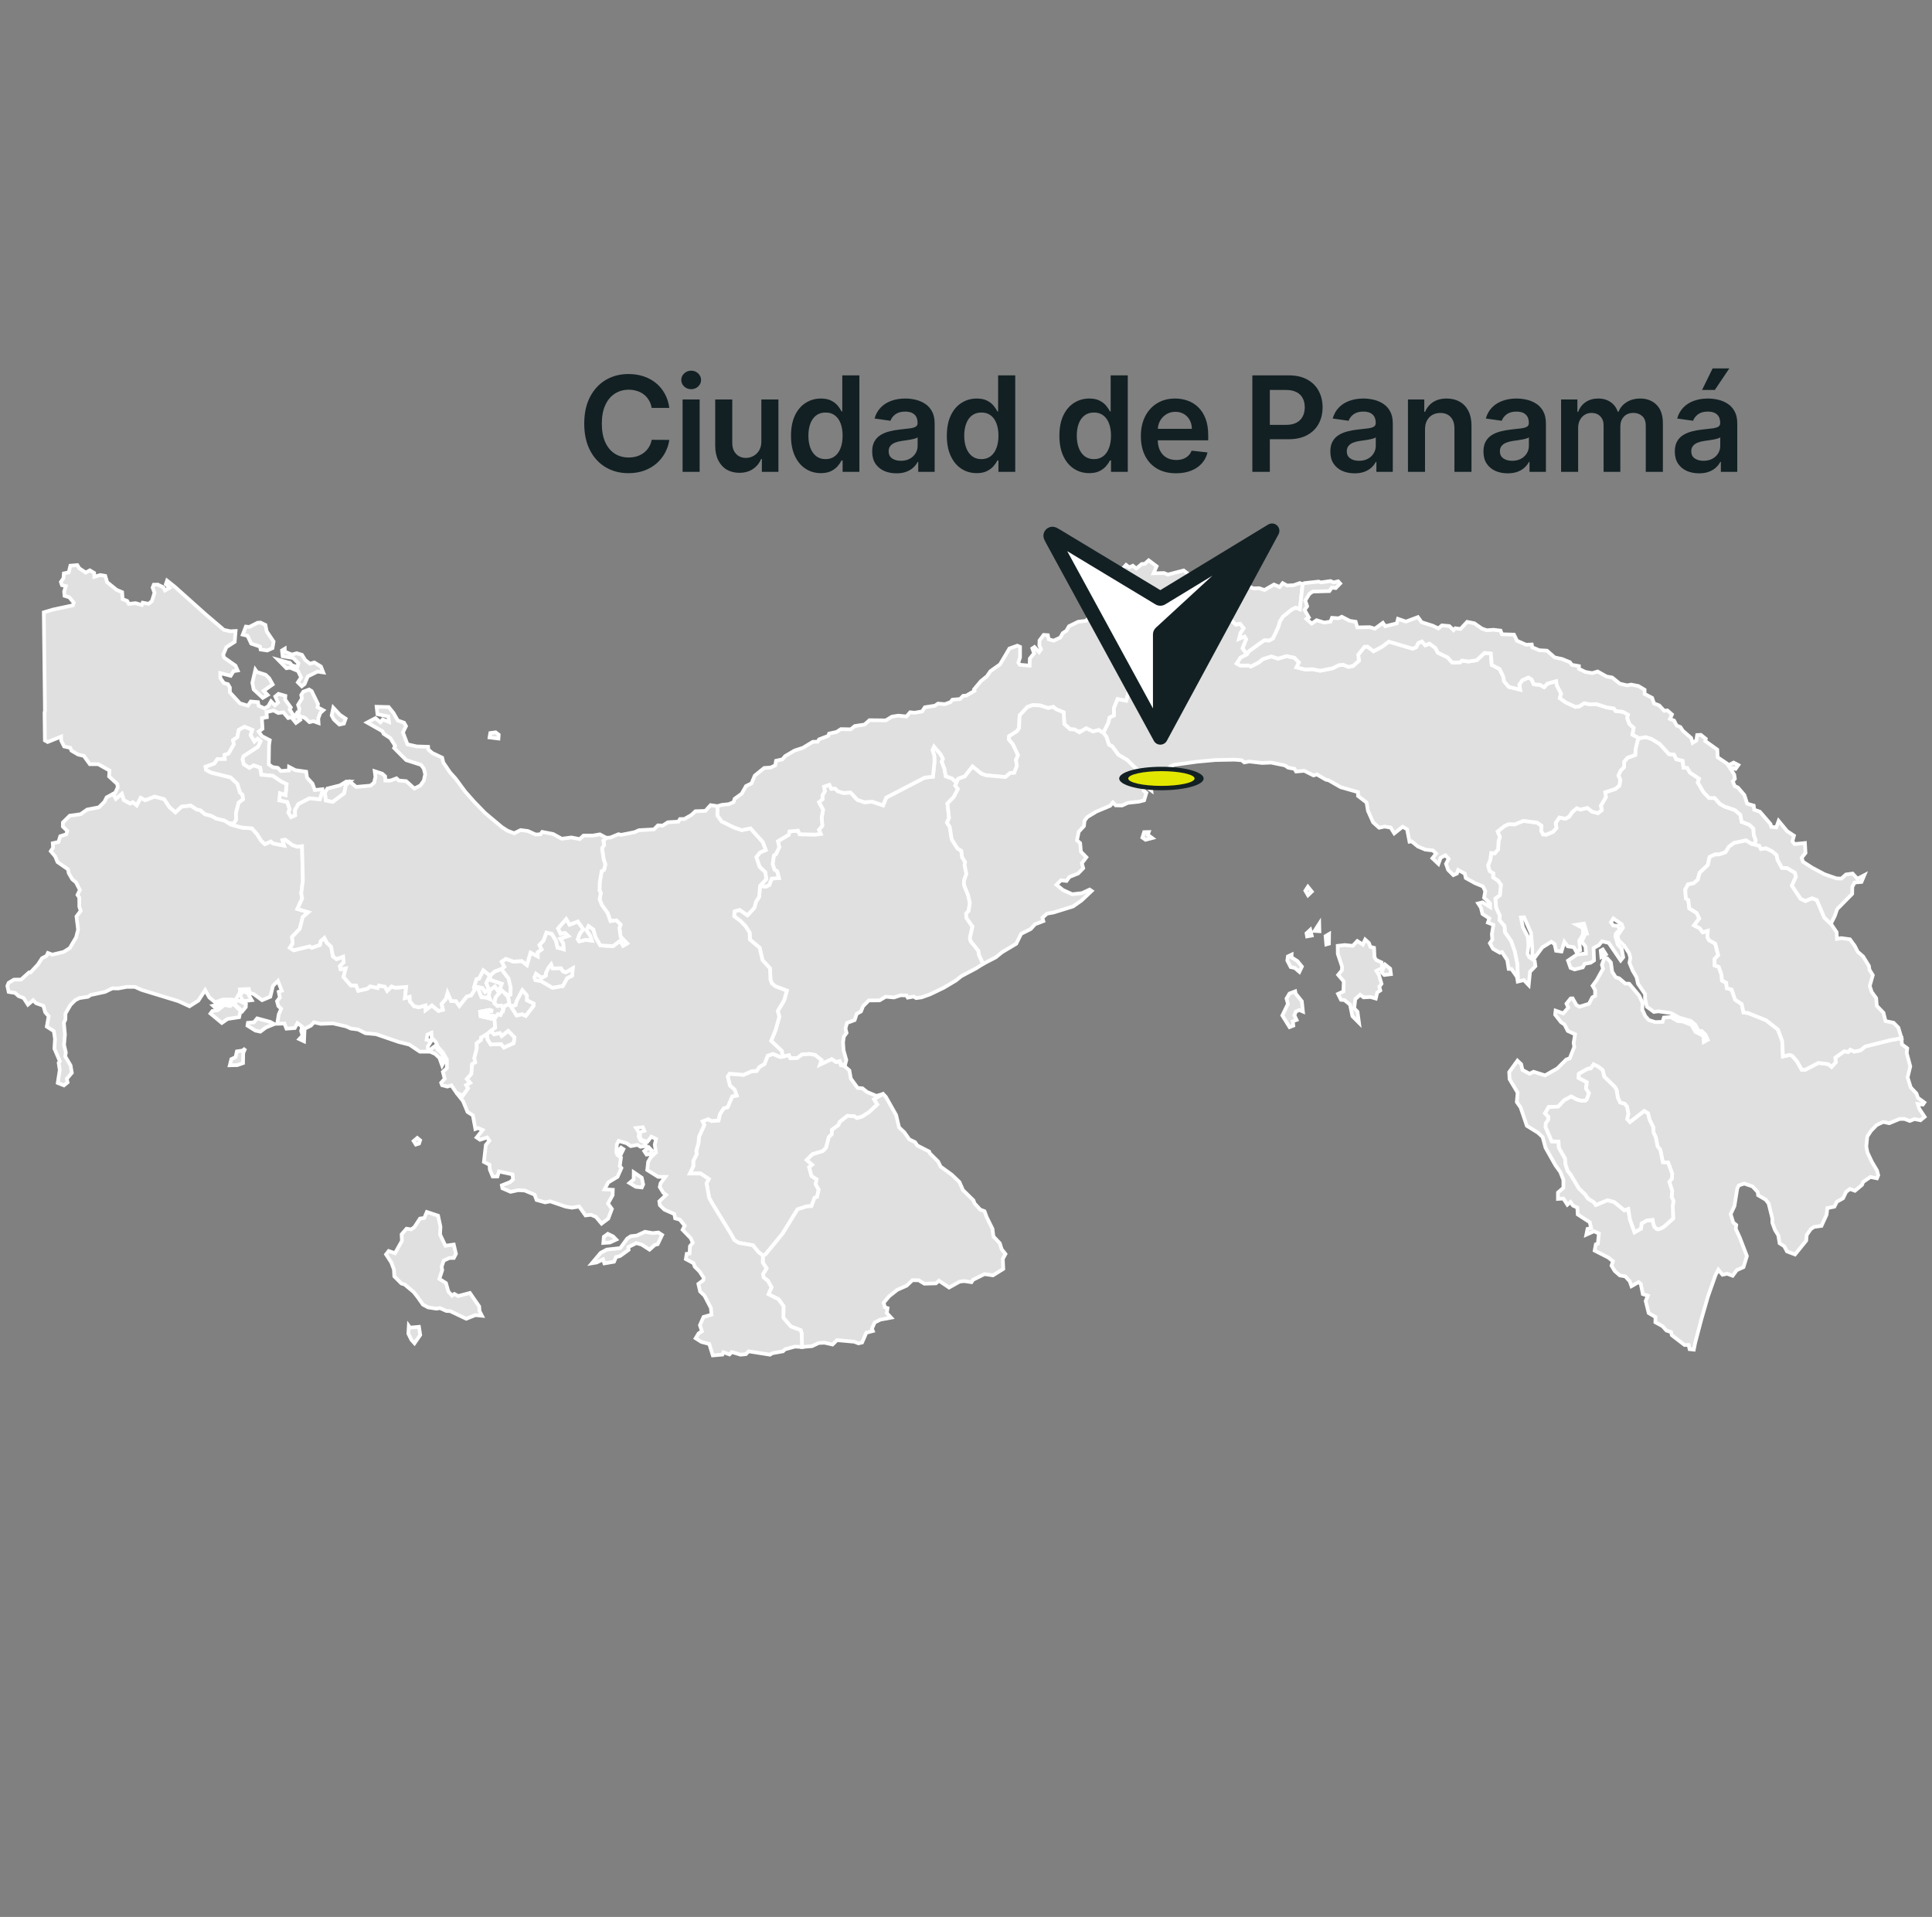
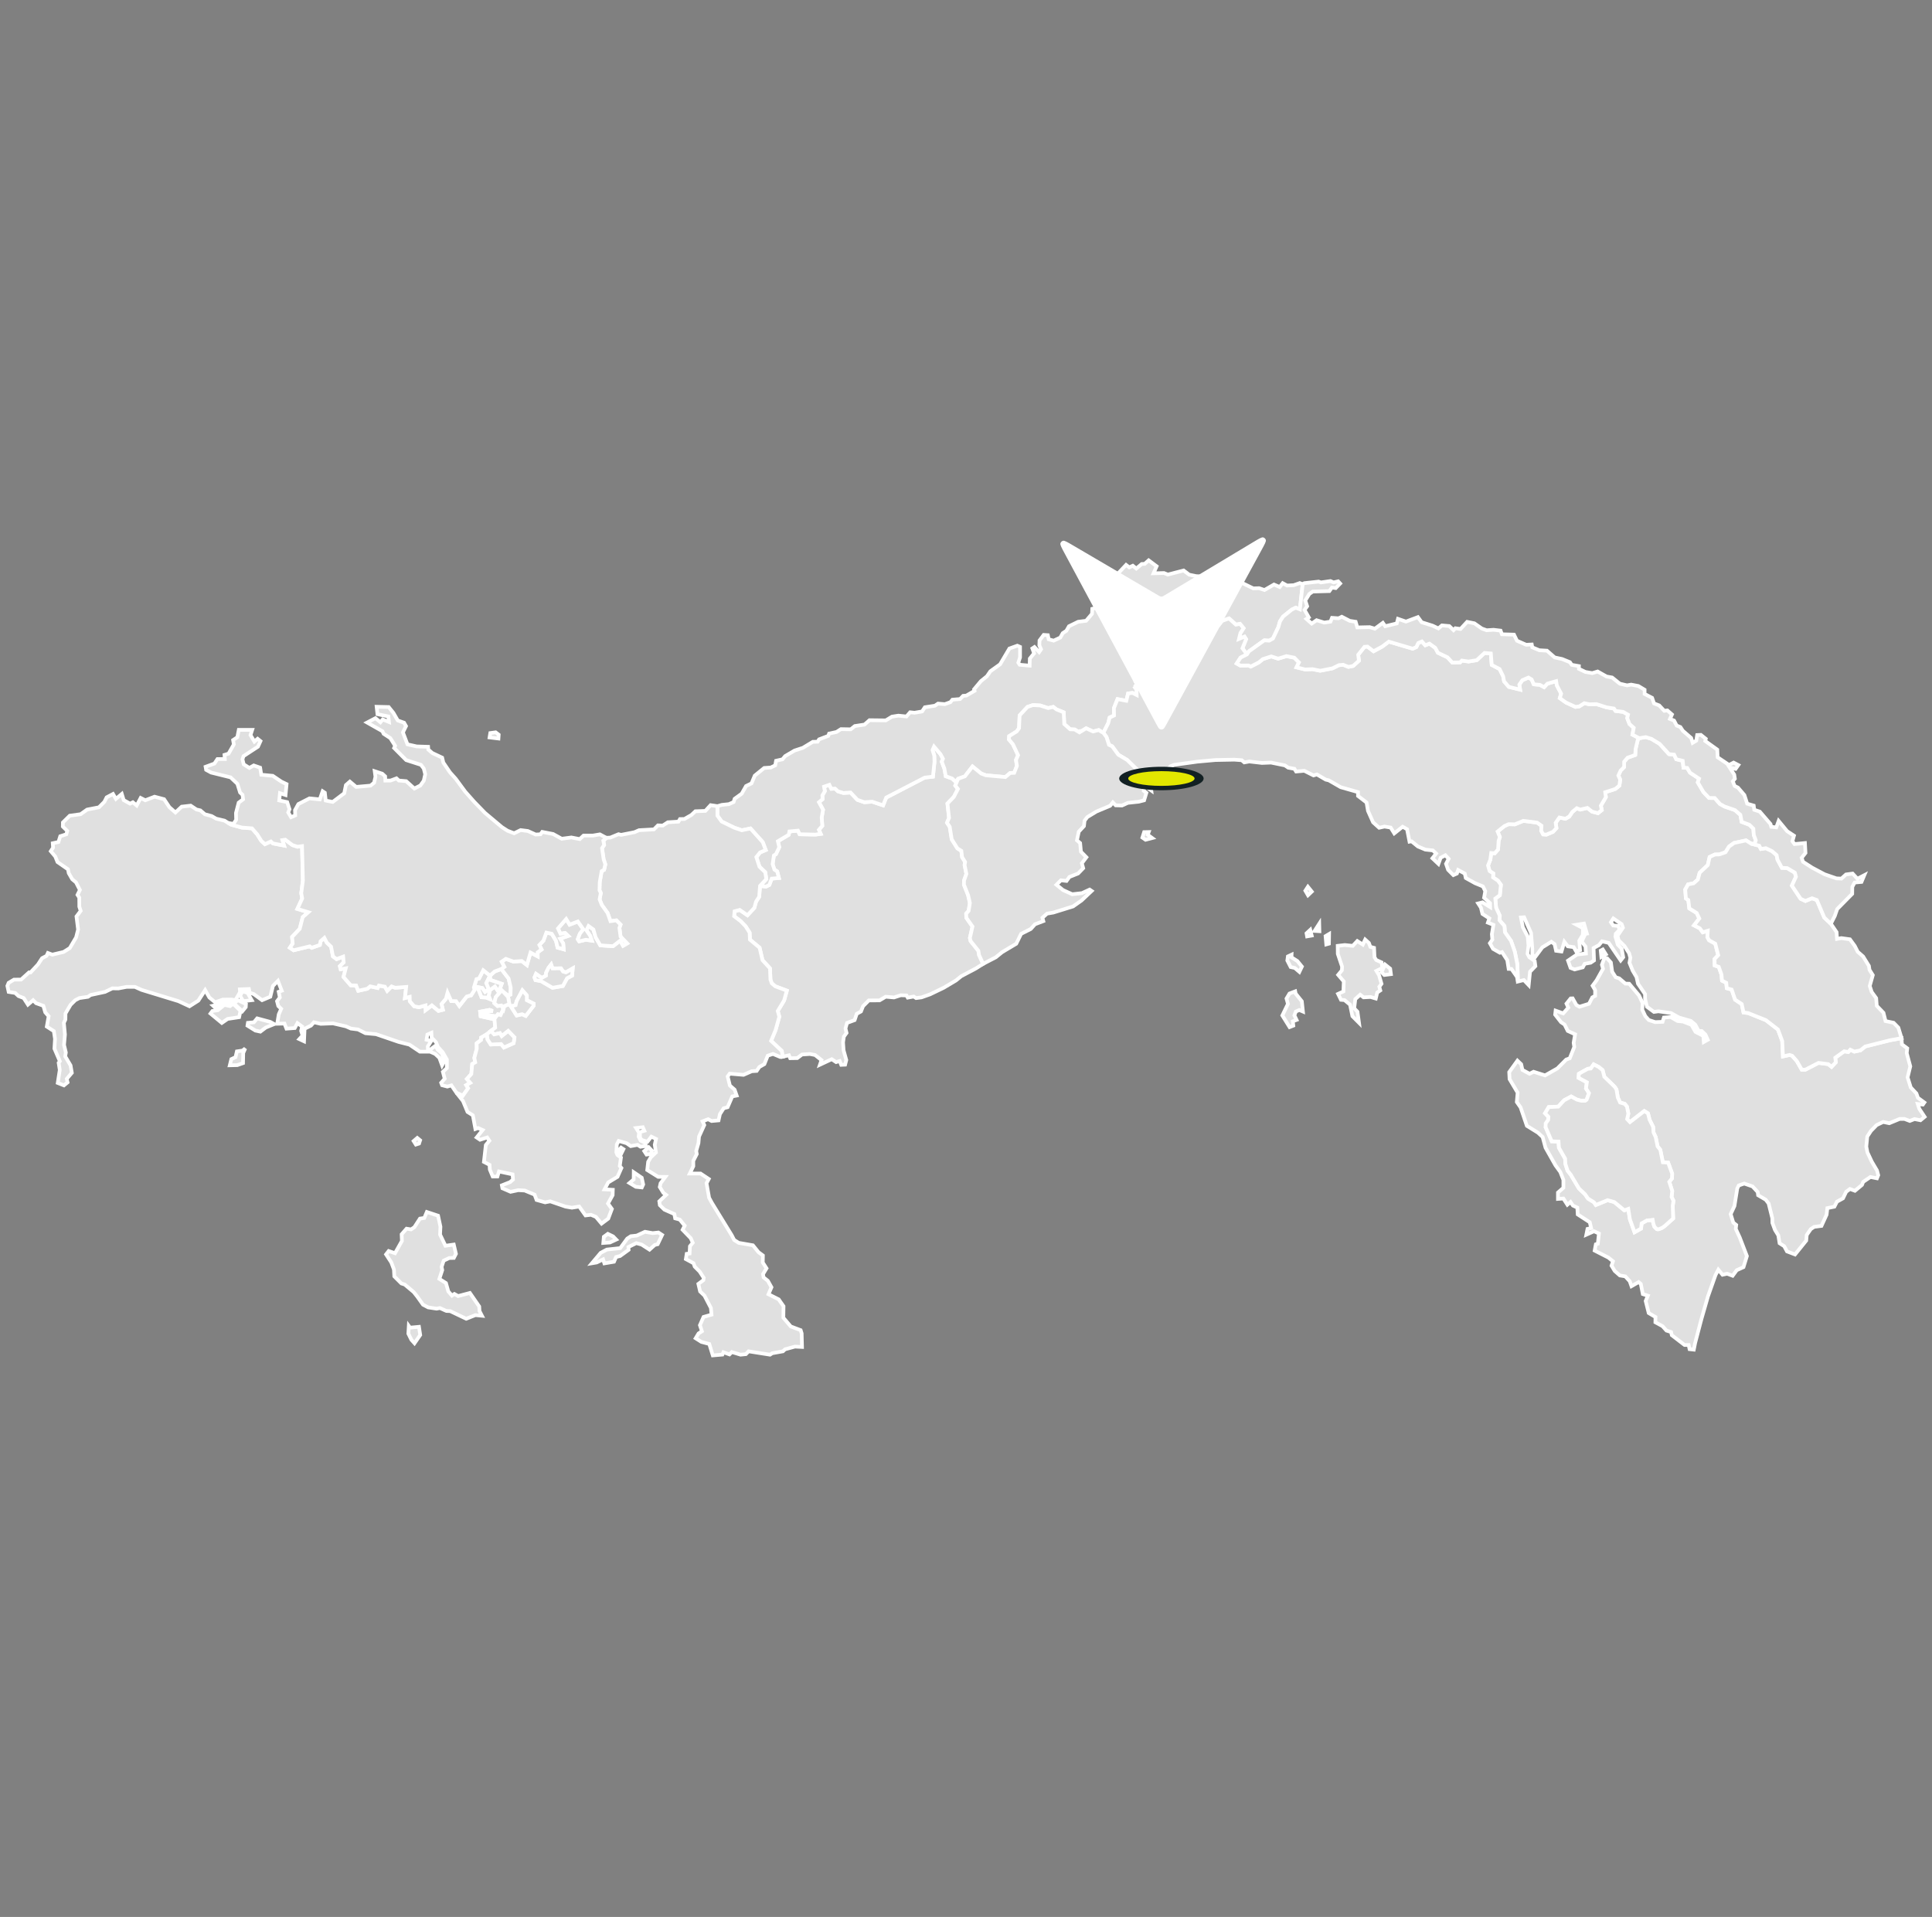
<svg xmlns="http://www.w3.org/2000/svg" width="262" height="260" viewBox="0 0 262 260" fill="none">
  <rect x="0" y="0" width="262" height="260" fill="#808080" stroke="none" />
-   <path d="M43.75 107.325L43.366 108.429L41.966 108.289L40.464 109.059L40.007 109.882L40.035 110.598L39.47 110.845L39.085 110.198L39.258 109.763L38.944 108.796L37.867 108.569L37.965 107.582L38.719 107.834L38.863 106.354L38.168 106.024L36.992 105.231L35.431 105.083L35.278 104.123L34.41 103.822L33.819 104.158L33.052 103.676L32.88 102.995L33.023 102.559L34.983 101.278L35.324 100.524L34.933 100.208L34.498 100.585L33.969 99.702L34.198 98.997L33.156 98.582L32.381 98.995L32.185 99.997L31.61 100.38L31.711 100.968L30.994 102.222L30.444 102.391L30.488 102.951L29.486 102.958L29.077 103.566L27.88 104.004L27.953 104.421L28.626 104.788L31.27 105.44L32.19 106.312L32.556 107.492L32.892 107.811L32.966 108.422L32.364 108.869L32.001 110.272L32.024 111.195L31.659 111.748L30.955 111.627L30.443 111.309L29.316 111.04L28.7 110.686L27.78 110.442L27.17 109.918L26.643 109.796L25.858 109.273L24.64 109.414L23.79 110.202L22.971 109.481L22.254 108.404L20.961 108.061L19.705 108.547L19.078 108.229L18.538 109.252L18.014 108.818L17.642 109.006L16.775 108.525L16.519 107.688L15.72 108.356L15.327 107.689L15.625 107.529L15.972 106.771L15.9 106.335L14.794 105.311L14.844 104.506L13.322 103.651L12.183 103.649L11.376 102.526L10.591 102.343L9.682 101.803L9.543 101.438L8.695 101.242L8.292 100.429L8.286 99.907L6.465 100.639L6.09 100.43L6.041 96.659L6.095 96.394L5.941 83.054L7.148 82.69L9.882 82.103L10.003 81.746L9.401 81.014L8.75 80.81L8.701 80.22L8.931 79.499L8.396 79.366L8.255 78.928L8.609 78.419L8.661 77.769L9.32 77.636L9.546 76.727L10.484 76.645L10.759 77.091L11.631 77.663L12.18 77.358L12.768 77.706L12.79 78.242L13.603 77.992L14.273 78.109L14.529 78.963L15.817 80.008L16.561 80.318L16.625 81.265L17.249 81.504L17.462 81.907L18.397 81.809L19.229 82.057L19.352 81.747L20.152 81.896L20.595 81.54L20.954 80.409L20.697 79.696L20.856 79.304L21.399 79.293L22.118 79.641L22.369 80.088L22.984 79.731L22.488 79.233L22.655 78.75L23.714 79.59L27.881 83.319L30.366 85.435L31.224 85.621L31.949 85.584L31.826 87.057L30.706 87.774L30.265 88.802L30.388 89.198L31.937 90.284L32.231 90.943L31.669 91.03L31.285 91.66L29.872 91.29L29.874 91.959L30.363 92.65L30.903 92.796L31.173 93.247L31.174 93.912L32.541 95.395L33.621 95.719L34.002 95.149L34.985 95.236L35.071 95.719L35.87 96.089L36.386 95.768L36.755 95.124L37.284 95.656L37.701 95.285L37.333 94.469L37.762 94.11L38.697 94.382L38.66 94.877L39.434 95.953L39.275 96.213L39.914 97.202L39.078 97.388L38.427 96.609L37.739 96.708L37.099 96.361L36.141 96.584L36.19 97.276L35.513 97.4L35.599 98.847L35.083 99.23L35.526 99.849L36.583 100.393L36.485 101.06L36.447 103.669L36.952 104.04L37.677 104.151L38.083 104.572L39.177 104.497L39.201 104.015L40.049 104.46L41.524 104.671L41.635 105.474L42.372 106.278L42.692 107.156L43.724 107.044L43.75 107.325ZM35.318 84.443L35.994 84.764L36.166 85.632L37.1 87.018L36.952 87.909L36.239 88.231L35.343 88.095L35.256 87.699L34.064 87.291L33.572 86.238L32.921 86.077L33.339 84.988L33.806 85.038L34.925 84.468L35.318 84.443ZM38.612 87.995L38.624 88.379L39.57 88.786L40.234 88.601L40.947 88.811L41.39 89.529L42.041 90.024L42.619 89.851L43.516 90.395L43.835 91.2L43.06 91.088L41.733 91.745L41.303 92.783L40.922 93.079L40.394 92.548L40.836 91.88L40.419 91.014L39.337 90.556L38.845 90.631L37.714 89.48L39.325 89.913L39.583 90.247L40.333 90.445L40.467 89.951L39.754 89.245L38.329 89.01L38.243 88.218L38.612 87.995ZM34.63 90.842L34.851 91.151L36.019 91.522L36.498 91.98L36.977 92.834L35.761 93.688L36.289 94.257L35.637 94.653L34.396 93.502L34.224 92.611L34.63 90.842ZM41.918 93.527L42.263 93.737L43.123 95.493L43.061 95.926L43.836 96.335L43.43 96.706L43.16 97.448L43.197 98.066L42.508 97.819L41.967 97.942L41.328 97.361L40.443 97.064L40.59 96.1L40.419 95.605L40.947 94.739L40.849 94.257L41.144 93.811L41.918 93.527ZM45.2 95.988L46.097 96.953L46.872 97.472L46.638 98.14L46.023 98.276L45.285 97.595L44.978 97.039L45.2 95.988ZM40.21 96.817L40.701 97.645L40.136 98.054L39.742 97.571L40.21 96.817ZM47.445 106.016L46.907 106.488L46.681 107.594L45.121 108.774L44.174 108.586L44.052 107.524L44.389 106.955L46.109 106.523L46.957 106.004L47.445 106.016Z" fill="#E0E0E0" stroke="white" stroke-width="0.5" />
  <path d="M103.069 120.152L103.877 120.254L104.33 120.025L104.652 119.166L105.625 119.085L105.397 118.192L105.019 117.947L104.777 117.2L104.95 116.026L105.226 115.854L105.675 114.909L105.488 114.099L106.962 113.222L107.052 112.768L108.21 112.66L108.436 113.148L110.579 113.196L111.293 113.097L111.048 112.551L111.51 112.017L111.426 110.886L111.613 109.83L111.058 108.81L111.549 108.387L111.524 107.882L111.857 107.303L111.745 106.695L112.469 106.448L112.732 106.983L113.238 106.956L113.638 107.326L114.378 107.553L115.341 107.489L116.272 108.478L117.21 108.805L118.266 108.73L119.758 109.231L120.18 108.175L125.4 105.466L126.515 105.338L126.724 103.35L126.698 102.495L126.461 101.727L126.666 101.259L127.528 102.269L127.877 102.91L127.71 103.304L128.068 104.245L128.259 105.282L129.123 105.593L129.598 106.034L129.935 105.626L129.547 106.546L129.907 107.013L129.352 108.087L128.484 108.988L128.702 110.934L128.424 111.593L128.793 112.135L129.064 113.839L129.841 115.072L130.368 115.401L130.467 116.25L130.88 116.905L130.808 117.325L131.054 118.532L130.729 119.432L130.722 119.992L131.284 121.415L131.529 122.474L131.357 123.547L131.022 123.918L131.05 124.489L131.881 125.666L131.529 127.221L131.622 127.638L132.679 128.957L132.771 129.532L133.319 130.733L132.367 131.338L130.364 132.399L129.627 132.992L127.967 133.979L126.123 134.867L124.968 135.275L124.231 135.373L123.911 135.163L123.1 135.311L122.928 135.015L122.154 134.99L121.232 135.287L120.113 135.188L119.277 135.682L117.814 135.694L117.041 136.471L116.758 137.187L116.18 137.508L115.897 138.359L114.865 138.742L114.656 139.494L114.803 140.098L114.435 140.604L114.324 141.382L114.398 142.454L114.767 143.774L114.606 144.403L114.078 144.428L113.869 143.91L113.384 144.058L112.792 143.663L111.194 144.41L111.407 143.785L110.531 143.095L109.829 142.958L108.761 143.026L108.124 143.511L107.155 143.527L106.99 143.129L106.144 143.325L106.018 142.543L104.567 141.176L105.176 139.713L105.683 137.898L105.471 137.126L106.335 135.691L106.704 134.362L105.141 133.78L104.656 133.365L104.48 132.864L104.42 131.337L103.402 130.229L103.006 128.534L101.697 127.447L101.659 126.503L101.111 125.636L100.433 124.932L99.553 124.265L99.618 123.598L100.311 123.414L101.365 124.138L102.297 123.133L102.529 122.289L102.954 121.637L103.069 120.152Z" fill="#E0E0E0" stroke="white" stroke-width="0.5" />
  <path d="M176.658 79.243L176.275 82.644L175.722 82.421L175.167 82.691L174.001 83.632L173.583 84.273L173.363 85.055L172.628 86.606L172.109 86.895L171.454 86.852L169.367 88.347L169.1 88.758L168.483 87.928L168.985 86.697L168.765 86.355L168.016 86.661L168.215 85.865L168.639 85.205L168.155 84.616L167.603 84.729L166.674 83.884L165.749 84.204L165.237 84.852L164.759 84.962L164.187 84.335L163.691 84.577L163.354 84.335L163.508 83.057L162.712 82.322L163.073 81.463L162.299 81.006L161.713 81.188L161.502 81.681L160.854 81.453L160.177 80.797L158.853 82.339L157.788 82.249L157.565 82.493L156.693 82.672L156.487 84.082L156.166 84.655L156.216 85.288L155.724 85.747L155.454 86.874L155.126 87.321L155.597 88.663L155.314 88.812L155.019 89.27L154.355 90.198V90.445L153.95 91.547L154.011 92.079L153.974 92.4L154.245 92.821L153.852 93.155L153.778 93.069L154.122 93.502L154.147 94.269L153.582 93.984L152.979 94.059L152.746 95.048L151.553 94.825L151.06 96.041L151.076 97.043L150.477 97.33L150.288 98.091L149.673 99.302L149.602 99.377L149.403 99.278L148.997 99.019L148.235 99.217L147.289 98.784L146.386 99.334L145.74 98.945L145.124 98.917L144.325 98.202L144.25 96.619L143.256 96.216L142.83 95.881L142.142 96.041L141.051 95.688L140.077 95.636L139.337 95.884L138.271 97.034L138.193 98.773L137.882 99.205L136.855 99.845L136.816 100.29L137.362 100.943L138.063 102.433L137.779 103.077L137.905 103.886L137.534 104.82L136.994 104.845L136.339 105.396L133.692 105.156L133.054 104.915L131.883 103.964L130.845 105.302L129.935 105.628L129.598 106.036L129.123 105.595L128.259 105.283L128.068 104.247L127.71 103.305L127.877 102.911L127.528 102.27L126.666 101.26L126.461 101.728L126.698 102.497L126.724 103.352L126.515 105.34L125.4 105.469L120.18 108.178L119.758 109.233L118.266 108.732L117.21 108.807L116.272 108.48L115.341 107.491L114.378 107.554L113.637 107.328L113.238 106.958L112.732 106.985L112.469 106.45L111.745 106.697L111.857 107.305L111.524 107.884L111.549 108.389L111.058 108.811L111.613 109.831L111.426 110.887L111.51 112.019L111.048 112.553L111.293 113.098L110.579 113.197L108.436 113.15L108.21 112.661L107.052 112.77L106.962 113.224L105.487 114.101L105.675 114.91L105.226 115.855L104.949 116.027L104.777 117.201L105.018 117.948L105.396 118.193L105.625 119.087L104.651 119.167L104.33 120.026L103.877 120.255L103.069 120.153L103.92 119.234L103.775 118.308L102.99 117.556L102.566 116.248L103.071 115.622L103.84 115.293L103.438 114.223L101.768 112.369L100.595 112.612L99.584 112.268L97.864 111.428L97.288 110.632L97.289 109.346L97.449 109.3L97.89 109.169L98.838 109.07L99.489 108.786L99.624 108.341L100.583 107.649L101.173 106.611L101.911 106.252L102.353 105.201L103.631 104.163L104.528 104.101L105.13 103.804L105.241 103.186L106.114 102.988L106.471 102.555L107.749 101.801L108.88 101.43L110.231 100.614L110.87 100.602L111.079 100.28L112.321 99.81L112.432 99.501L113.44 99.279L114.042 98.895L115.369 98.92L115.923 98.475L117.238 98.277L117.914 97.683L120.126 97.709L120.962 97.202L121.822 97.066L122.928 97.177L123.42 96.608L124.022 96.67L125.042 96.497L125.423 95.927L126.787 95.718L127.205 95.433L128.127 95.507L128.889 95.235L129.159 94.901L130.192 94.814L130.609 94.381L131.052 94.344L132.157 93.701L132.096 93.49L133.018 92.389L133.841 91.721L134.309 91.04L135.624 90.1L136.89 87.959L137.959 87.576L138.328 87.737L138.328 89.172L138.094 89.878L138.279 90.162L139.631 90.285L139.656 89.321L140.233 88.615L140 87.947L140.282 87.761L140.921 88.442L141.18 88.059L140.946 87.539L140.97 86.87L141.536 86.115L142.101 86.153L142.212 86.71L142.888 86.893L143.785 86.475L144.117 85.881L144.608 85.559L144.965 84.94L146.206 84.334L147.288 84.198L148.087 83.257L148.124 82.576L148.8 82.403L149.648 81.709L149.771 80.892L150.398 80.199L150.152 79.839L151.184 79.418L151.049 79.059L150.177 79.257L150.607 78.49L151.591 77.808L152.709 76.619L153.139 76.954L153.618 76.731L154.097 77.114L154.835 76.495L155.229 76.483L155.769 76L156.851 76.805L156.433 77.759L157.846 77.721L158.375 77.933L160.513 77.375L161.263 77.945L162.21 78.143L163.414 78.205L164.238 78.564L165.897 78.354L167.052 78.985L167.814 78.762L169.953 79.803L170.752 79.778L171.477 80.025L172.767 79.282L173.542 79.617L173.947 79.096L174.537 79.418L175.447 79.369L176.258 79.084L176.658 79.243ZM146.501 99.154H146.526L146.379 99.191L146.501 99.154Z" fill="#E0E0E0" stroke="white" stroke-width="0.5" />
  <path d="M66.453 132.332L65.956 133.335L66.287 134.167L65.779 134.552L65.404 134.006L64.75 133.875L64.92 134.274L65.299 135.26L65.904 135.29L66.444 135.504L66.264 135.075L66.426 134.297L67.119 133.799L67.716 134.688L67.23 135.247L67.034 136.049L67.469 136.446L67.987 136.378L68.284 136.84L67.885 137.679L67.521 137.572L67.058 138.184L67.162 139.392L66.564 139.835L66.029 140.276L65.242 140.74V141.057L64.644 141.511L64.659 142.246L64.329 143.478L64.448 144.086L64.041 144.317L63.919 145.67L63.318 146.346L63.779 146.869L63.233 147.183L63.49 147.598L62.77 148.62L61.916 148.236L61.215 147.214L60.662 147.375L59.95 147.19L59.827 146.857L60.306 146.314L60.06 145.377L60.602 144.871V143.712L60.036 142.713L59.396 142.022L59.127 141.356L58.536 140.74L58.499 140.086L57.959 140.32L57.848 141.023L58.488 141.183L58.02 141.924L58.032 142.639H56.938L55.525 141.689L54.062 141.319L51.002 140.271L49.551 140.135L48.555 139.629L47.585 139.506L46.921 139.211L45.151 138.803L43.492 138.865L42.57 138.655L42.177 139.099L41.304 139.531L41.23 141.234L40.591 140.938L41.034 140.457L40.837 139.815L40.972 139.236L40.333 138.767L39.977 139.433L38.846 139.519L38.576 138.829L37.593 138.853L37.801 137.583L38.133 136.83L37.74 136.448L37.568 135.794L37.949 135.288L37.801 134.523L38.207 134.375L37.691 133.042L37.015 133.721L36.658 135.189L35.54 135.658L34.409 134.831L33.868 134.647L33.758 134.14L32.528 134.19L32.553 134.572L31.921 135.661L31.41 135.571L30.217 135.583L29.172 135.941L28.386 135.287L27.82 134.288L26.899 135.719L25.695 136.484L24.207 135.793L19.205 134.263L18.296 133.855H17.152L16.046 134.065L15.235 134.053L14.24 134.534L12.285 134.954L11.928 135.201L10.761 135.373L10.208 135.657L9.569 136.286L8.88 137.459L8.868 138.285L8.659 138.729L8.806 140.309L8.683 141.727L8.929 142.751L8.843 143.281L9.568 144.502L9.741 145.513L9.052 146.327L9.163 146.808L8.67 147.215L7.832 146.882L8.105 145.122L7.956 144.154L8.117 143.939L7.379 142.228L7.459 140.909L7.302 139.855L6.348 139.241L6.598 137.832L6.134 137.304L5.879 136.419L4.894 136.067L4.491 135.66L3.789 136.264L3.211 135.369L2.503 135.095L2.06 134.678L1.176 134.536L1 133.72L1.171 133.305L1.896 132.871L2.862 132.862L3.938 131.886L4.139 131.899L5.144 130.82L5.704 129.961L6.311 129.648L6.493 129.254L7.097 129.48L8.631 129.114L9.464 128.59L10.321 127.137L10.59 126.081L10.371 124.3L10.943 123.547L10.757 122.977L10.75 121.742L10.509 121.37L10.837 120.707L10.303 119.675L9.793 119.25L9.321 118.426L9.22 117.906L7.796 116.919L7.496 116.172L6.886 115.451L7.197 114.967L7.155 114.371L7.924 114.206L8.172 113.42L8.993 113.158L9.125 112.703L8.521 112.11L8.532 111.547L9.457 110.636L10.931 110.433L11.814 109.807L13.415 109.497L14.152 108.756L14.463 108.146L15.326 107.686L15.719 108.353L16.518 107.686L16.774 108.522L17.642 109.003L18.014 108.816L18.537 109.249L19.078 108.227L19.704 108.544L20.961 108.058L22.253 108.401L22.97 109.478L23.79 110.199L24.64 109.411L25.858 109.271L26.642 109.793L27.17 109.915L27.78 110.439L28.699 110.683L29.315 111.038L30.442 111.306L30.955 111.625L31.343 111.849L32.803 112.246L34.169 112.352L34.881 113.165L35.436 114.054L35.926 114.497L36.732 114.13L37.011 114.395L38.518 114.686L38.288 113.948L38.682 113.886L39.651 114.62L40.327 114.842L40.956 114.763L41.076 119.404L40.854 121.144L40.981 121.872L40.325 123.28L41.816 123.726L41.052 124.391L40.649 125.98L39.61 127.083L39.688 127.988L39.308 128.544L39.815 128.888L42.002 128.355L42.267 128.549L43.377 128.167L43.468 127.668L43.987 127.208L44.312 127.844L44.898 128.4L45.149 129.718L45.648 130.086L46.535 129.75L46.607 130.54L46.093 131.045L46.199 131.462L46.886 131.338L46.584 132.51L47.57 133.645L48.293 133.663L48.58 134.384L49.812 134.105L50.201 133.781L51.214 134.003L51.38 133.672L52.204 133.834L52.513 134.384L53.102 133.792L53.595 133.971L55.081 133.861L54.919 135.364L55.557 135.202L55.575 135.8L56.162 136.483L56.814 136.616L57.707 136.371L57.725 136.994L58.563 136.362L59.457 137.11L60.056 136.958L59.869 136.173L60.471 135.468L60.688 134.647L61.189 135.779L61.844 135.792L62.295 136.429L63.288 135.164L63.878 135.003L64.353 134.259L64.264 133.944L64.612 132.803L64.958 132.722L65.531 131.597L66.453 132.332ZM66.39 136.975L65.109 137.22L65.182 137.836L66.653 138.17L66.804 137.787L65.359 137.617L65.643 137.26L66.82 137.127L66.39 136.975ZM66.453 132.332L67.08 131.766L67.984 131.427L68.976 132.72L69.264 133.971L69.23 134.916L68.92 135.031L68.332 134.616L67.792 134.082L68.037 133.44L66.455 132.898L66.453 132.332ZM32.884 134.447L33.573 134.669L34.138 135.656L32.995 135.792L32.553 135.076L32.884 134.447ZM32.27 135.656L33.351 136.187L33.327 136.594L32.86 137.162L31.615 135.992L31.324 136.261L30.752 135.938L30.114 136.363L29.418 136.903L28.902 136.41L29.91 136.188L30.401 135.842L31.311 135.682L31.933 135.926L32.27 135.656ZM31.618 136.138L32.614 137.1L32.429 137.964L30.869 138.199L30.082 138.742L28.546 137.47L28.803 137.125L29.541 137.014L30.426 136.298L31.2 136.458L31.618 136.138ZM34.875 138.125L36.657 138.606L37.186 138.902L36.043 139.37L35.306 139.926L34.63 139.778L33.56 139.112L33.621 138.73L34.432 138.655L34.875 138.125ZM59.076 141.825L59.347 142.356L59.949 142.898L60.244 143.946L59.949 144.489L59.581 143.477L59.015 142.947L58.376 142.664L58.401 142.318L59.076 141.825ZM33.253 142.207L32.983 142.824L32.958 144.193L32.184 144.465L31.164 144.49L31.373 143.651L31.938 143.392L32.123 142.603L32.897 142.492L33.253 142.207Z" fill="#E0E0E0" stroke="white" stroke-width="0.5" />
  <path d="M222.298 100.124L223.18 99.978L223.937 100.207L225.061 100.887L226.331 102.284L227.026 102.349L227.321 102.976L228.195 103.189L228.295 104.112L228.811 104.16L229.181 104.793L230.414 105.612L230.236 106.111L231.008 107.433L231.764 108.224L232.533 108.238L233.238 109.037L233.856 109.384L235.279 109.877L236.013 110.515L236.19 111.473L237.244 111.87L237.774 112.385L237.835 113.263L238.102 113.964L237.967 114.459L237.47 114.432L236.778 113.987L235.159 114.332L234.477 114.823L233.99 115.598L233.143 115.89L232.555 115.902L231.84 116.242L231.595 117.336L230.494 118.368L230.248 119.298L229.673 119.805L228.923 119.954L228.53 120.654L228.624 121.856L228.953 122.075L229.084 123.205L230.088 123.829L230.443 124.583L229.724 125.507L230.515 125.912L230.905 126.452L231.591 126.241L231.534 127.096L231.767 127.531L232.604 127.989L233.006 129.552L232.507 130.08L232.534 130.948L233.082 131.135L233.45 132.181L233.524 133.011L234.102 133.298L234.166 134.032L234.829 134.217L235.298 135.589L236.195 136.186L236.438 137.319L237.091 137.411L239.479 138.372L241.104 139.63L241.685 141.196L241.785 143.285L242.694 143.083L243.037 143.2L243.668 143.914L244.332 145.076L244.802 145.093L246.608 144.161L247.929 144.332L248.377 144.696L248.955 144.083L248.879 143.461L250.09 142.589L250.639 142.685L250.92 142.369L251.464 142.632L252.294 142.458L252.956 141.931L256.303 141.093L257.867 140.807L257.919 141.646L258.643 142.186L258.572 142.839L259.054 144.632L258.691 146.131L259.12 147.496L259.885 148.31L260.093 148.9L260.96 149.534L260.761 149.819L260.066 149.734L260.277 150.388L261 151.479L260.439 151.943L259.631 151.783L258.985 152.037L258.261 151.762L257.613 151.766L256.206 152.346L255.381 152.172L254.495 152.594L253.731 153.377L253.222 154.151L253.089 155.516L253.242 156.3L253.842 157.573L254.541 158.755L254.708 159.392L254.537 159.816L253.65 159.639L252.668 160.303L252.505 160.713L251.55 161.511L250.876 161.265L250.363 161.64L249.935 162.53L249.107 162.991L248.763 163.664L247.806 163.864L247.707 164.747L247.009 166.274L246.016 166.403L245.561 166.708L245.011 167.502L244.944 168.264L243.425 170.149L242.335 169.731L241.957 169.025L241.328 168.623L241.158 167.555L240.702 166.813L240.355 165.868L240.341 165.235L239.845 163.233L239.452 162.72L238.42 162.112L238.363 161.674L237.665 160.921L236.539 160.529L235.795 160.784L235.592 161.191L235.209 163.577L234.698 164.673L235.052 165.828L235.451 166.142L235.387 166.675L235.923 167.831L236.898 170.365L236.436 171.865L235.52 172.28L234.965 173.035L234.22 172.759L233.594 172.898L233.024 172.212L232.642 172.937L231.626 175.806L230.731 178.907L229.884 182.129L229.698 183.056L229.123 182.991L229 182.426H228.446L226.714 181.096L226.615 180.665L225.988 180.468L225.46 179.877L224.489 179.348L224.501 178.633L223.58 178.092L223.173 176.455L223.468 175.74L222.78 175.519L222.51 174.14L222.215 173.894L221.244 174.448L221.011 173.783L220.408 173.118L219.671 172.995L218.97 172.379L218.54 171.665L218.737 171.074L218.11 170.569L216.254 169.621L216.413 168.771L216.683 168.685L216.832 167.306L216.168 166.998L215.123 167.466L215.283 166.678L215.774 166.566L215.59 165.778L213.956 164.719L213.906 163.795L213.304 163.512L212.984 163.031L212.554 163.401L212.013 162.563L211.276 162.612V161.747L212.013 161.106V160.034L211.595 158.962L210.944 158.063L209.592 155.672L209.199 154.217L208.559 153.626L207.06 152.701L206.212 150.211L205.696 149.471L205.807 148.202L204.713 146.364L204.664 145.415L205.782 143.861L206.287 144.342L206.459 145.119L207.429 145.637L207.97 145.365L209.531 145.859L211.203 144.909L212.395 143.713L212.875 143.54L213.489 141.999L213.403 141.443L213.6 140.284L212.604 139.828L212.174 138.964L211.694 138.644L210.895 137.619L210.957 137.077L211.99 137.447L212.678 136.669L212.432 136.127L212.997 135.423L213.268 135.411L213.772 136.312L214.19 136.547L215.492 136.139L215.935 135.276L216.316 135.078V134.289L215.972 133.696L216.512 132.968L217.385 131.401L217.237 130.858L217.557 129.969L217.95 129.981L218.454 130.549L218.626 131.796L219.106 132.548L219.585 132.697L220.421 133.413L220.937 133.425L222.277 135.029L222.756 136.053L222.707 136.942L223.125 137.83L223.592 138.348L224.452 138.632L225.46 138.595L225.644 138.015L226.554 137.941L227.501 138.484L228.238 138.558L229.381 139.002L229.922 139.952L230.991 140.507L231.053 141.329L231.593 141.025L231.274 140.323L230.769 139.841L230.352 139.829L229.885 138.966L229.294 138.472L227.672 138.003L226.627 137.411L224.895 137.164L224.292 137.25L223.345 136.547L223.088 135.486V134.832L222.129 133.425L221.932 132.536L221.404 131.647L220.974 130.586L221.096 129.907L220.924 129.29L220.285 128.302L219.499 127.525L219.351 126.92L220.089 125.834L219.917 125.352L218.786 124.574L218.454 125.08L218.761 125.524L219.449 125.586L219.646 126.092L219.117 126.648L219.069 127.031L219.388 128.117L219.917 128.673L220.126 129.833L219.781 130.265L218.159 127.883L217.249 127.673L216.831 128.192L216.106 128.587L216.168 130.266L215.714 130.574L214.902 130.723L214.644 131.204L213.538 131.488L212.985 131.278L212.64 130.291L213.857 129.464L215.074 129.328L215.012 128.39L214.496 127.699L214.987 126.662L215.196 126.625L214.803 125.267L213.807 125.427L214.68 125.896L214.643 126.81L214.164 127.588L214.274 128.872L213.734 129.032L213.414 128.464L212.615 128.352L212.143 127.746L211.755 129.056L211.02 128.956L210.821 128.058L210.379 127.736L209.162 128.488L208.191 129.797L207.787 129.499L207.795 128.663L207.623 126.536L206.688 124.412L206.259 124.439L206.52 125.774L207.18 127.043L207.277 128.245L207.152 129.373L207.392 129.826L208.119 130.338L208.216 131.043L207.488 131.795L207.306 133.61L206.654 132.931L205.84 133.128L205.772 130.802L205.424 129.08L204.912 127.619L204.088 126.449L204.018 125.594L203.348 124.82L203.388 124.208L202.889 123.115L202.778 121.877L203.393 121.429L203.54 120.01L203.131 119.443L202.472 119.006L202.499 118.463L202.008 118.143L201.795 117.397L202.11 116.588L202.225 115.7L202.697 115.743L203.158 115.211L203.225 114.069L203.397 113.533L203.093 112.787L204.018 112.04L204.588 111.788L205.433 111.809L206.583 111.335L208.45 111.577L209.045 111.992L209.006 112.675L209.263 113.168L209.706 113.204L210.609 112.819L211.07 112.317L210.966 111.599L211.474 110.88L212.291 111.049L212.812 110.745L213.228 110.123L213.832 109.62L214.293 109.807L215.264 109.582L215.907 110.087L216.704 110.292L217.22 109.873L217.093 109.278L217.776 108.12L217.681 107.453L219.051 107.013L219.608 106.558L219.716 105.746L219.471 105.194L219.776 104.515L220.249 104.042L220.252 103.321L220.719 102.77L221.755 102.4L221.805 101.588L222.104 100.338L222.298 100.124ZM213.848 149.147L213.067 148.724L212.106 149.239L211.324 150.093L210.024 150.158L209.526 150.993L209.977 151.468L209.953 151.887L209.604 152.883L210.433 154.804L211.354 154.834L211.408 155.671L212.248 157.153L212.282 157.861L212.578 158.777L213.014 159.332L214.123 161.196L214.948 161.979L215.352 162.571L216.153 163.062L216.414 163.436L218.001 162.782L218.914 163.035L220.28 164.161L220.811 163.965L221.031 165.377L221.661 167.133L222.541 166.64L222.619 165.934L223.333 165.531L223.837 165.495L224.117 165.448L224.216 165.972L224.357 166.383L224.676 166.704L224.797 166.729L224.981 166.707L225.379 166.549L225.756 166.29L226.566 165.561L226.898 165.267L226.84 163.547L226.937 162.869L226.681 162.336L226.771 161.546L226.368 160.295L226.731 159.847L226.763 159.186L226.216 157.698L225.499 157.648L225.15 155.942L224.785 155.485L224.524 154.219L224.231 153.595L224.178 152.837L223.698 151.873L223.482 151.011L222.985 150.694L221.041 152.196L220.654 151.787L220.819 151.045L220.627 150.085L220.339 149.728L219.701 149.534L219.387 148.851L219.21 147.768L218.999 147.448L218.746 147.185L217.56 146.043L217.337 145.153L216.805 144.721L216.116 144.368L215.726 144.928L215.32 144.966L214.114 145.635L214.074 146.192L215.2 146.795L215.075 147.626L215.487 148.262L215.277 148.863L215.157 149.163L214.972 149.298L214.446 149.303L214.358 149.283L213.848 149.147ZM217.359 128.782L217.777 129.448L217.162 129.794L217.076 128.93L217.359 128.782Z" fill="#E0E0E0" stroke="white" stroke-width="0.5" />
-   <path d="M106.144 143.325L106.99 143.129L107.155 143.527L108.124 143.511L108.761 143.026L109.829 142.958L110.531 143.095L111.407 143.785L111.194 144.41L112.792 143.662L113.384 144.058L113.882 143.984L114.029 144.477L114.484 144.575L115.184 145.18L115.381 146.29L116.303 147.56L116.954 147.61L117.568 148.103L118.847 148.645L119.757 148.374L118.537 149.101L118.982 149.804L117.803 150.883L116.874 151.464L116.208 151.648L115.834 151.396L114.913 151.349L113.868 152.178L113.718 152.582L112.833 153.231L112.794 153.858L112.401 154.23L112.026 155.666L111.6 156.117L110.168 156.559L109.404 157.337L110.141 157.979L109.733 158.308L110.053 159.51L110.742 159.942L110.613 160.627L111.028 161.359L110.801 162.34L110.46 162.47L110.042 163.586L109.401 163.623L108.152 164.025L106.131 167.312L103.816 170.133L103.456 170.285L102.859 169.84L102.106 168.907L100.182 168.573L99.561 168.182L99.225 167.532L96.536 163.149L96.161 162.458L95.812 160.486L96.117 159.911L94.998 159.169L93.542 159.172L94.02 158.177L94.013 157.457L94.489 156.528L94.416 156.112L94.717 155.047L94.793 154.164L95.506 152.596L95.276 152.095L96.021 151.802L96.502 152.047L97.442 151.962L97.629 151.119L98.14 150.318L98.669 150.176L99.303 148.709L99.901 148.593L99.623 147.799L98.98 147.239L98.678 146.008L98.95 145.626L100.827 145.787L101.941 145.294L102.615 145.249L102.973 144.719L103.655 144.331L104.115 143.182L104.826 142.949L105.82 143.364L106.144 143.325Z" fill="#E0E0E0" stroke="white" stroke-width="0.5" />
-   <path d="M119.757 148.374L120.138 148.781L121.527 151.246L121.92 152.91L122.633 153.577L123.309 154.538L124.095 154.92L124.39 155.364L126.001 156.189L126.111 156.448L127.217 157.545L127.561 158.235L129.073 159.332L130.106 160.318L130.585 161.415L131.999 162.795L132.17 163.239L132.933 164.064L133.51 164.285L133.793 165.062L134.591 166.676L134.715 167.698L135.587 168.634L135.833 169.434L136.35 170.087L135.993 170.74L136.054 172.107L134.653 172.981L133.51 172.809L131.949 173.584L131.741 173.905L130.757 173.757L130.142 173.83L128.705 174.631L127.327 173.707L126.922 174.065L125.361 174.113L124.587 173.646L123.739 173.634L122.94 174.385L121.686 174.939L120.592 175.801L119.83 176.699L120.002 177.316L120.359 177.426L120.261 178.091L120.838 178.718L119.376 178.989L118.613 179.371L118.245 180.208L118.368 180.528L117.483 180.762L116.906 182.091L116.413 182.202L115.861 181.981L113.501 181.771L112.899 182.362L111.817 182.116L111.03 182.153L110.121 182.584L108.762 182.694L108.714 180.849L108.578 180.416L107.236 179.913L106.23 178.727L106.254 177.171L105.602 176.241L104.212 175.54L104.619 174.597L104.125 173.715L103.55 173.263L103.472 172.819L103.948 172.034L103.438 171.237L103.456 170.285L103.816 170.133L106.131 167.312L108.152 164.025L109.401 163.623L110.042 163.586L110.46 162.471L110.801 162.34L111.028 161.36L110.613 160.627L110.742 159.942L110.053 159.51L109.733 158.308L110.141 157.979L109.404 157.337L110.168 156.559L111.6 156.118L112.026 155.666L112.401 154.23L112.794 153.858L112.833 153.231L113.718 152.582L113.868 152.178L114.913 151.35L115.834 151.396L116.208 151.648L116.874 151.464L117.803 150.883L118.982 149.804L118.537 149.101L119.757 148.374Z" fill="#E0E0E0" stroke="white" stroke-width="0.5" />
  <path d="M149.673 99.302L150.287 98.091L150.477 97.33L151.075 97.043L151.06 96.041L151.553 94.825L152.745 95.048L152.978 94.058L153.581 93.984L154.146 94.269L154.122 93.501L153.778 93.068L153.851 93.155L154.245 92.821L153.974 92.4L154.011 92.078L153.949 91.546L154.355 90.445V90.198L155.019 89.269L155.314 88.811L155.596 88.663L155.125 87.32L155.453 86.874L155.723 85.747L156.215 85.288L156.166 84.655L156.487 84.081L156.693 82.672L157.564 82.493L157.787 82.248L158.852 82.339L160.177 80.796L160.853 81.453L161.502 81.68L161.713 81.186L162.299 81.004L163.073 81.461L162.712 82.32L163.508 83.056L163.354 84.334L163.691 84.575L164.187 84.334L164.759 84.96L165.237 84.85L165.749 84.203L166.674 83.882L167.603 84.727L168.155 84.614L168.639 85.203L168.215 85.864L168.016 86.66L168.765 86.354L168.985 86.696L168.483 87.926L169.1 88.757L168.241 89.189L167.713 89.994L168.209 90.271L169.301 90.256L169.622 90.404L170.69 89.854L171.268 89.389L172.401 89.029L173.329 89.332L174.453 88.992L175.522 89.203L176.153 89.843L175.824 90.511L176.992 90.802L177.977 90.761L179.033 90.972L180.692 90.649L181.567 90.215L182.152 90.166L182.856 90.449L183.506 90.321L184.288 89.61L184.184 88.811L185.034 87.73L185.447 87.701L186.271 88.33L187.442 87.699L188.34 87.024L191.578 87.983L192.067 87.761L192.335 87.208L192.825 87.001L193.278 87.523L193.847 87.299L194.635 87.866L194.997 88.538L196.295 89.15L196.951 89.866L198.003 89.838L198.244 89.593L199.153 89.723L200.262 89.542L201.317 88.558L202.173 88.634L202.296 90.183L203.364 90.747L203.844 91.73L203.972 92.419L204.615 93.16L206.141 93.536L206.035 92.856L206.446 92.256L207.277 91.897L207.711 92.16L207.997 92.818L208.82 92.883L209.396 93.204L209.851 92.723L211.032 92.383L211.121 92.954L211.71 94.078L211.529 94.69L212.375 95.293L213.651 95.876L214.148 95.813L214.85 95.376L215.555 95.528L216.506 95.501L217.864 95.938L218.871 96.099L219.084 96.427L220.117 96.553L220.78 96.936L220.67 97.397L220.975 98.199L221.553 98.716L221.38 99.642L222.297 100.124L222.102 100.336L221.804 101.586L221.754 102.398L220.717 102.768L220.25 103.319L220.247 104.04L219.774 104.513L219.469 105.192L219.714 105.744L219.606 106.556L219.049 107.011L217.679 107.451L217.775 108.118L217.091 109.277L217.218 109.871L216.702 110.29L215.905 110.085L215.263 109.58L214.291 109.806L213.83 109.619L213.226 110.122L212.81 110.743L212.289 111.047L211.472 110.878L210.964 111.597L211.069 112.315L210.607 112.818L209.704 113.202L209.261 113.166L209.004 112.673L209.043 111.99L208.449 111.575L206.581 111.333L205.431 111.807L204.586 111.786L204.016 112.038L203.091 112.785L203.395 113.531L203.223 114.067L203.156 115.209L202.695 115.741L202.223 115.698L202.108 116.586L201.793 117.395L202.006 118.141L202.497 118.462L202.471 119.004L203.13 119.441L203.538 120.008L203.391 121.427L202.776 121.875L202.887 123.113L203.387 124.206L203.346 124.818L204.016 125.592L204.086 126.447L204.911 127.617L205.422 129.078L205.77 130.8L205.839 133.126L205.719 132.497L204.969 131.424L204.588 131.412L204.404 130.227L203.691 129.14L203.408 129.226L202.474 128.696L202.044 127.93L202.376 127.449L202.313 126.696L202.523 125.437L201.774 125.14L201.97 124.56L201.036 123.955L200.827 123.103L200.458 122.535L201.048 122.386L202.081 123.029L202.069 122.498L201.257 121.769L201.418 120.867L201.098 120.225L200.041 119.793L198.775 119.089L198.64 118.484L197.743 118.002L197.571 118.484L197.092 118.694L196.379 117.977L196.096 117.162L196.453 116.482L196.011 116L195.371 116.334L195.064 117.174L194.252 116.408L194.757 115.766L194.314 115.346L193.294 115.235L192.286 114.814L191.426 114.11L191.144 114.16L190.812 112.467L190.209 112.134L189.079 113.036L188.587 112.245L187.751 112.109L187.026 112.27L186.203 111.529L185.514 109.984L185.318 108.847L184.162 107.956V107.437L181.815 106.77L180.205 105.843L179.787 105.744L178.583 105.039L178.128 105.175L176.875 104.545L175.768 104.644L175.535 104.273L174.699 104.124L174.245 103.815L172.364 103.432L171.147 103.481L169.414 103.283L168.738 103.407L168.394 103.111L167.374 103.036L164.817 103.085L162.358 103.308L159.225 103.741L158.721 103.939L158.192 104.656L157.307 105.484L156.988 105.188L156.029 106.411L156.127 107.215L155.082 106.448L155.144 105.843L154.824 105.645L154.32 104.502L152.854 103.077L151.655 102.362L150.818 101.218L150.391 101.027L150.044 99.947L149.607 99.372L149.673 99.302ZM146.526 99.154H146.501L146.379 99.191L146.526 99.154ZM155.781 112.85L155.646 113.221L156.248 113.666L155.351 113.901L154.921 113.604L155.155 112.863L155.781 112.85ZM177.364 120.275L177.893 120.929L177.377 121.424L177.02 120.806L177.364 120.275ZM178.9 125.289L178.925 126.301L178.274 126.264L178.9 125.289ZM177.684 126.116L177.881 126.893L177.254 127.005L177.18 126.585L177.684 126.116ZM180.24 126.684L180.215 127.992L179.859 128.091L179.761 126.968L180.24 126.684ZM184.063 127.635L184.813 128.116L185.133 127.437L185.637 127.893L185.833 128.424L186.337 128.559L186.399 129.831L186.62 130.201L187.358 130.535L187.468 131.287L186.657 131.682L187.013 132.275L187.345 133.435L187.051 133.842L187.185 134.336L186.767 134.619L186.571 135.434L185.858 135.224L184.911 135.274L184.457 134.915L183.793 135.508L183.645 136.766L184.088 137.223L184.297 138.728L183.399 137.828L183.08 136.261L182.33 135.644L181.851 135.607L181.457 134.805L182.183 134.472L182.231 133.114L181.469 132.226L181.974 131.609L181.998 131.102L181.421 129.375L181.409 128.288L182.367 128.178L183.449 128.288L184.063 127.635ZM175.152 129.486L175.14 129.844L175.939 130.35L176.553 131.103L176.209 131.819L175.594 131.289L175.029 131.165L174.575 130.276L174.649 129.721L175.152 129.486ZM188.623 132.127L187.725 132.239L187.345 131.856L187.836 130.832L188.525 131.387L188.623 132.127ZM175.644 134.46L175.705 134.768L176.541 135.805L176.689 137.199L176.197 136.99L175.73 137.199L175.533 137.717L175.828 138.334L175.324 138.519L175.386 139.112L174.881 139.31L173.898 137.73L174.66 136.163L174.464 135.435L174.869 134.756L175.644 134.46Z" fill="#E0E0E0" stroke="white" stroke-width="0.5" />
  <path d="M97.289 109.345L97.288 110.631L97.864 111.427L99.583 112.267L100.594 112.611L101.768 112.368L103.437 114.222L103.84 115.292L103.071 115.621L102.566 116.247L102.99 117.555L103.774 118.307L103.92 119.233L103.068 120.152L102.953 121.637L102.528 122.289L102.297 123.133L101.365 124.137L100.31 123.414L99.618 123.598L99.552 124.265L100.433 124.932L101.111 125.636L101.659 126.503L101.697 127.446L103.006 128.534L103.401 130.229L104.419 131.337L104.48 132.864L104.656 133.365L105.141 133.781L106.704 134.362L106.335 135.691L105.471 137.126L105.683 137.898L105.176 139.713L104.567 141.176L106.018 142.543L106.144 143.325L105.82 143.364L104.826 142.949L104.115 143.182L103.656 144.331L102.974 144.719L102.615 145.249L101.942 145.294L100.828 145.786L98.951 145.625L98.679 146.008L98.981 147.238L99.623 147.798L99.902 148.592L99.304 148.708L98.67 150.175L98.14 150.317L97.629 151.118L97.442 151.96L96.502 152.046L96.022 151.801L95.277 152.094L95.506 152.594L94.794 154.162L94.717 155.046L94.416 156.11L94.49 156.526L94.014 157.456L94.021 158.176L93.542 159.171L94.999 159.168L96.118 159.91L95.813 160.485L96.162 162.457L96.537 163.148L99.226 167.531L99.562 168.181L100.183 168.572L102.106 168.905L102.859 169.839L103.457 170.283L103.439 171.236L103.949 172.032L103.472 172.818L103.55 173.262L104.125 173.714L104.619 174.596L104.213 175.539L105.602 176.24L106.254 177.169L106.23 178.726L107.236 179.911L108.578 180.415L108.713 180.847L108.762 182.693L107.798 182.644L106.458 183.013L106.175 183.284L104.725 183.543L104.418 183.74L101.517 183.284L101.148 183.666L100.423 183.74L99.243 183.383L98.924 183.703L98.1 183.407L97.965 183.727L96.662 183.839L96.183 182.288L95.113 182.005L94.339 181.513L94.732 180.86L95.187 180.565L94.916 179.741L95.408 178.62L96.49 178.312L96.404 177.401L95.531 175.727L94.941 175.161L94.707 174.139L95.383 173.634L95.432 173.314L94.879 172.464L94.216 171.8L94.044 171.331L93.01 170.776L93.122 170.063L93.515 170.013L93.564 169.028L93.945 168.56L93.674 167.944L92.568 166.799L92.851 166.244L92.187 165.419L91.56 165.247L91.45 164.668L90.097 164.064L89.483 163.461L89.409 162.943L90.331 162.068L89.962 161.797L89.47 160.996L89.581 160.491L90.22 159.628L89.249 159.616L87.773 158.692L87.897 157.583L88.241 156.991L88.954 156.313L88.794 155.265L88.966 154.477L88.327 154.169L87.798 154.858L87.024 154.612L86.79 154.317L86.778 153.54L87.38 153.367L87.171 152.887L86.262 152.998L86.667 153.651L86.606 154.169L86.864 154.699L87.466 154.994L87.614 155.426L86.864 155.537L86.458 155.279L85.537 155.451L84.971 155.056L83.901 154.748L83.644 155.228L83.582 156.301L83.729 156.658L84.208 157.004L84.049 158.15L84.27 158.421L83.741 159.616L82.476 160.38L81.984 161.316L83.102 161.378L83.078 162.105L82.45 163.239L82.979 163.978L82.487 165.284L81.578 165.962L80.816 165.05L80.14 164.766L79.402 164.852L78.542 163.645L77.559 163.805L76.699 163.657L74.622 162.942L73.921 163.078L72.766 162.757L72.495 162.031L71.156 161.476L70.283 161.427L69.238 161.649L68.132 161.168L68.058 160.773L69.177 160.33L69.57 159.985L69.508 159.283L67.665 158.888L67.456 159.578H66.817L66.424 158.628L66.387 157.988L65.625 157.594L65.883 155.302L66.362 154.722L66.067 154.279L65.097 154.587L64.641 154.279L65.452 153.268L64.838 152.996L64.469 153.132L64.125 151.27L63.4 150.814L62.786 149.335L61.913 148.236L62.766 148.62L63.486 147.598L63.23 147.183L63.776 146.869L63.314 146.346L63.916 145.67L64.038 144.317L64.445 144.086L64.326 143.478L64.656 142.246L64.641 141.511L65.239 141.057V140.74L66.026 140.276L66.118 140.993L66.559 141.666L67.951 141.607L68.335 142.072L69.648 141.488L69.762 140.704L68.913 139.834L68.037 140.537L67.79 140.132L67.01 140.3L66.56 139.834L67.158 139.391L67.054 138.183L67.517 137.571L67.882 137.678L68.281 136.839L68.369 136.466L69.071 136.175L68.904 135.231L68.329 134.615L68.917 135.03L69.226 134.915L69.261 133.97L68.972 132.719L67.981 131.425L68.384 131.136L68.022 130.44L68.597 130.051L69.617 130.42L70.756 130.345L71.449 130.89L71.941 129.2L72.912 129.712L72.908 129.166L73.439 128.779L73.139 128.168L73.687 127.589L74.091 126.492L74.821 126.65L75.399 127.6L75.613 128.526L76.437 128.756L76.372 127.96L75.954 127.31L77.045 126.946L76.621 126.542L76.003 126.658L75.666 125.926L76.779 124.648L77.247 125.412L78.362 124.984L79.106 126.045L78.642 126.638L78.352 127.397L78.542 127.677L79.444 127.462L80.253 127.582L80.029 126.916L79.512 126.173L79.81 125.595L80.469 126.071L80.771 127.123L81.409 128.221L83.129 128.334L84.098 127.58L84.496 128.277L85.036 127.96L84.151 127.037L83.998 125.851L84.154 125.413L83.588 124.834L82.783 124.942L82.393 123.837L81.602 122.731L81.31 121.983L81.475 121.114L81.298 120.751L81.329 119.64L81.588 118.156L81.917 117.977L82.088 117.237L81.858 116.545L81.636 115.041L81.925 114.607L81.809 114.014L82.254 113.654L82.261 113.629L82.771 113.604L83.877 113.147L84.233 113.233L86.04 112.875L86.667 112.603L88.683 112.492L89.223 111.948L89.887 111.972L90.564 111.528L92.002 111.441L92.211 111.095L92.813 111.083L93.759 110.54L94.299 110.033L95.652 109.984L96.365 109.205L97.289 109.345ZM72.362 136.412L72.374 136.132L71.441 135.661L71.44 135.012L70.839 134.326L70.055 135.801L69.928 136.331L69.285 136.499L70.066 137.73L70.799 137.56L71.299 137.788L72.362 136.412ZM74.382 131.276L74.04 131.975L74.045 132.329L73.462 132.645L72.691 132.09L72.484 132.574L72.621 132.936L73.374 133.067L74.914 133.966L75.208 133.925L76.333 133.731L76.905 132.677L77.575 132.326L77.666 131.355L76.74 131.89L76.345 131.773L76.07 131.34L74.928 131.354L74.739 130.82L74.382 131.276ZM56.096 154.764L56.588 154.342L56.973 154.658L56.827 155.105L56.397 155.241L56.096 154.764ZM87.972 155.61L88.427 156.09L88.28 156.51L87.678 156.596L87.37 156.127L87.972 155.61ZM83.878 156.065L84.223 155.66L84.543 155.869L84.199 156.571L83.871 156.533L83.878 156.065ZM85.944 158.999L87.026 159.739L87.223 160.65L87.038 161.057L86.227 160.971L85.367 160.453L85.933 159.972L85.944 158.999ZM56.581 175.849L56.102 175.246L54.885 174.224L54.431 174.077L53.472 173.116L53.423 172.193L53.067 171.232L52.354 170.136L52.71 169.68L53.57 169.975L54.504 168.313L54.467 167.414L55.131 166.65L55.745 166.748L56.188 166.453L56.95 165.282L57.54 165.196L57.884 164.383L59.408 164.888L59.728 166.379L59.678 167.45L60.404 168.965L61.535 168.805L61.829 170.061L61.546 170.616L60.932 170.628L60.17 170.985L59.887 171.823L59.973 172.266L59.58 173.461L60.477 174.027L60.797 175.16L61.289 175.726L61.62 175.505L62.124 175.788L63.722 175.369L64.988 177.204L65.025 177.819L65.356 178.459L64.471 178.373L63.218 178.866L61.054 177.831L60.526 177.806L59.653 177.412L59.211 177.499L58.068 177.326L57.367 176.957L56.581 175.849ZM87.468 167.069L88.513 167.254L89.287 167.168L89.791 167.5L89.189 168.757L88.796 168.855L88.083 169.495L87.014 168.806L86.288 168.609L85.22 169.138L85.244 169.52L84.089 170.358L83.547 170.493L83.265 171.134L81.962 171.355L81.79 170.813L80.918 171.232L80.266 171.343L81.459 169.926L82.295 169.483L84.113 169.286L85.06 167.992L85.551 167.672L86.35 167.586L87.468 167.069ZM82.429 167.352L83.142 167.697L83.56 168.129L82.712 168.523L81.815 168.584L81.888 167.747L82.429 167.352ZM55.438 179.838L55.61 180.073L56.815 179.962L56.987 181.069L56.212 182.189L55.782 181.709L55.377 180.885L55.438 179.838Z" fill="#E0E0E0" stroke="white" stroke-width="0.5" />
  <path d="M149.606 99.373L150.042 99.947L150.39 101.027L150.817 101.218L151.653 102.362L152.853 103.076L154.319 104.502L154.54 105.497L155.168 106.646L155.105 107.265L155.462 107.536L155.154 108.55L154.429 108.736L152.942 108.896L152.156 109.254L151.295 109.23L150.914 108.834L150.545 109.291L148.689 110.07L147.448 110.824L147.08 111.306L146.993 112.047L146.293 112.801L146.047 113.975L146.478 114.345L146.587 115.519L147.326 116.273L146.71 117.088L146.895 117.755L146.207 118.471L145.026 118.941L144.633 119.484L143.872 119.398L143.269 120.003L144.154 120.719L145.407 121.288L146.723 121.139L147.768 120.658L148.038 120.843L146.661 122.14L145.519 122.942L142.851 123.769L141.991 123.917L141.364 124.474L141.488 124.93L140.356 125.362L139.778 126.004L138.476 126.659L137.812 128.004L135.907 129.14L135.034 129.844L133.319 130.732L132.771 129.532L132.679 128.956L131.622 127.637L131.529 127.221L131.881 125.666L131.05 124.489L131.022 123.918L131.357 123.547L131.529 122.473L131.284 121.414L130.722 119.992L130.729 119.432L131.054 118.531L130.808 117.324L130.88 116.904L130.467 116.25L130.368 115.401L129.841 115.072L129.064 113.839L128.793 112.135L128.424 111.592L128.702 110.933L128.484 108.987L129.352 108.086L129.907 107.013L129.547 106.545L129.935 105.626L130.845 105.301L131.883 103.962L133.054 104.914L133.692 105.155L136.339 105.395L136.994 104.844L137.535 104.819L137.905 103.885L137.779 103.075L138.064 102.432L137.362 100.942L136.816 100.289L136.855 99.844L137.882 99.204L138.194 98.773L138.272 97.034L139.337 95.883L140.077 95.635L141.051 95.687L142.143 96.04L142.831 95.88L143.256 96.215L144.25 96.619L144.325 98.201L145.124 98.916L145.74 98.944L146.386 99.333L147.289 98.783L148.234 99.216L148.997 99.018L149.402 99.278L149.601 99.376L149.606 99.373Z" fill="#E0E0E0" stroke="white" stroke-width="0.5" />
  <path d="M257.869 140.808L256.306 141.093L252.958 141.931L252.296 142.459L251.467 142.632L250.922 142.369L250.642 142.686L250.092 142.59L248.882 143.461L248.958 144.083L248.379 144.696L247.931 144.333L246.611 144.162L244.805 145.094L244.335 145.076L243.67 143.915L243.04 143.2L242.696 143.083L241.787 143.286L241.688 141.197L241.107 139.631L239.482 138.372L237.093 137.412L236.441 137.32L236.198 136.186L235.301 135.589L234.832 134.217L234.169 134.032L234.104 133.298L233.526 133.011L233.452 132.181L233.084 131.136L232.537 130.949L232.509 130.081L233.008 129.553L232.607 127.989L231.77 127.531L231.537 127.096L231.593 126.242L230.908 126.452L230.518 125.912L229.727 125.507L230.446 124.584L230.09 123.83L229.087 123.206L228.955 122.076L228.627 121.857L228.533 120.655L228.926 119.954L229.675 119.805L230.25 119.298L230.496 118.368L231.598 117.336L231.842 116.242L232.558 115.902L233.145 115.891L233.993 115.599L234.479 114.823L235.162 114.333L236.781 113.988L237.473 114.432L238.57 114.707L238.794 115.146L239.471 115.04L240.312 115.448L240.932 115.985L241.049 116.596L241.649 117.709L242.356 117.74L243.404 118.361L243.554 118.914L242.999 120.118L244.186 121.902L244.832 122.201L245.72 121.835L246.384 122.072L247.398 124.456L248.285 125.292L249.058 126.429L249.119 127.346L249.705 127.239L250.871 127.401L251.519 128.287L251.926 129.09L252.658 129.731L253.444 131.009L253.524 131.539L253.972 132.26L253.558 133.73L253.824 134.546L254.429 135.38L254.511 136.421L255.419 137.368L255.696 138.489L256.793 138.723L257.437 139.38L257.869 140.808ZM217.337 145.152L217.56 146.042L218.746 147.185L219 147.448L219.21 147.768L219.387 148.851L219.701 149.534L220.339 149.727L220.627 150.084L220.82 151.044L220.655 151.787L221.042 152.196L222.985 150.694L223.482 151.011L223.698 151.873L224.179 152.837L224.232 153.595L224.524 154.218L224.785 155.485L225.15 155.942L225.499 157.647L226.216 157.698L226.763 159.186L226.731 159.847L226.369 160.294L226.771 161.546L226.682 162.336L226.938 162.869L226.84 163.547L226.898 165.267L226.566 165.56L225.756 166.29L225.38 166.548L224.982 166.706L224.798 166.729L224.677 166.703L224.358 166.383L224.216 165.972L224.118 165.448L223.837 165.495L223.334 165.531L222.619 165.933L222.541 166.64L221.661 167.132L221.031 165.376L220.811 163.965L220.281 164.161L218.914 163.035L218.001 162.781L216.415 163.436L216.153 163.062L215.353 162.57L214.948 161.979L214.124 161.196L213.014 159.332L212.578 158.777L212.282 157.86L212.249 157.152L211.408 155.671L211.355 154.834L210.433 154.804L209.604 152.882L209.606 152.375L209.953 151.887L209.978 151.468L209.526 150.993L210.024 150.158L211.324 150.093L212.106 149.239L213.067 148.724L213.849 149.147L214.446 149.302L214.973 149.298L215.158 149.163L215.278 148.862L215.488 148.262L215.076 147.626L215.2 146.794L214.075 146.191L214.115 145.634L215.321 144.966L215.727 144.927L216.116 144.367L216.806 144.72L217.337 145.152Z" fill="#E0E0E0" stroke="white" stroke-width="0.5" />
  <path d="M248.283 125.292L247.396 124.456L246.383 122.072L245.718 121.835L244.83 122.201L244.184 121.902L242.997 120.119L243.552 118.915L243.402 118.361L242.354 117.74L241.647 117.709L241.048 116.597L240.93 115.986L240.31 115.448L239.468 115.041L238.793 115.147L238.568 114.707L237.47 114.433L237.967 114.46L238.103 113.965L237.836 113.264L237.775 112.386L237.245 111.871L236.191 111.474L236.014 110.516L235.28 109.878L233.856 109.385L233.239 109.038L232.534 108.238L231.765 108.225L231.009 107.433L230.237 106.112L230.415 105.612L229.181 104.794L228.811 104.16L228.296 104.113L228.195 103.19L227.322 102.977L227.027 102.35L226.332 102.284L225.062 100.887L223.937 100.208L223.18 99.978L222.298 100.124L221.381 99.642L221.553 98.716L220.976 98.2L220.671 97.398L220.78 96.937L220.118 96.553L219.084 96.428L218.872 96.099L217.865 95.939L216.506 95.501L215.556 95.528L214.851 95.376L214.149 95.814L213.652 95.876L212.375 95.294L211.529 94.691L211.71 94.079L211.121 92.954L211.032 92.384L209.851 92.723L209.396 93.204L208.82 92.884L207.996 92.818L207.71 92.16L207.277 91.897L206.446 92.257L206.035 92.856L206.141 93.536L204.615 93.16L203.972 92.419L203.844 91.729L203.364 90.748L202.296 90.183L202.174 88.633L201.318 88.558L200.262 89.542L199.154 89.723L198.245 89.593L198.003 89.838L196.952 89.867L196.295 89.151L194.998 88.538L194.635 87.866L193.847 87.299L193.278 87.523L192.826 87.002L192.335 87.209L192.067 87.762L191.578 87.984L188.34 87.025L187.442 87.7L186.272 88.331L185.447 87.702L185.034 87.731L184.184 88.812L184.288 89.611L183.506 90.322L182.856 90.45L182.152 90.167L181.567 90.216L180.693 90.65L179.033 90.973L177.977 90.762L176.992 90.803L175.824 90.512L176.153 89.844L175.522 89.204L174.453 88.993L173.329 89.333L172.401 89.03L171.268 89.39L170.69 89.855L169.622 90.404L169.301 90.257L168.209 90.272L167.713 89.994L168.241 89.19L169.101 88.758L169.367 88.346L171.454 86.852L172.11 86.895L172.628 86.605L173.363 85.055L173.583 84.273L174.001 83.632L175.167 82.691L175.722 82.421L176.275 82.645L176.658 79.243L176.885 79.095L178.815 78.884L179.134 78.996L180.425 78.81L180.842 78.996L181.469 78.847L181.74 79.144L181.138 79.763L180.622 79.689L180.277 80.172L178.028 80.234L177.561 80.556L177.009 81.447L177.266 82.227L176.91 82.722L177.487 83.738L177.168 83.948L177.881 84.579L178.544 84.121L179.577 84.443L180.425 84.319L180.633 83.8L181.53 83.862L181.961 83.651L183.042 84.208L183.842 84.332L184.063 85.099L185.747 85.062L186.448 85.272L187.529 84.48L187.849 84.938L189.421 84.555L189.582 83.936L190.663 84.307L192.285 83.7L192.789 84.394L194.276 84.864L195.063 85.235L195.542 84.827L196.538 84.914L197.116 85.471L197.362 85.211L198.062 85.311L198.959 84.344L199.942 84.542L200.95 85.248L201.602 85.483L202.548 85.421L203.495 85.533L203.679 86.028L205.314 86.077L205.719 86.907L206.96 87.451L207.723 87.414L207.796 87.797L208.743 88.193L209.788 88.255L210.833 89.171L211.828 89.382L212.897 89.815L213.144 90.173L214.116 90.344V90.717L214.999 91.138L215.921 91.299L216.659 91.077L217.863 91.757L218.625 91.893L219.669 92.731L220.641 92.957L221.206 92.859L222.177 93.044L223.023 93.549L223.025 94.12L224.045 94.652L224.303 95.407L225.005 95.677L225.692 96.409L226.112 96.357L226.737 96.903L226.467 97.51L227.02 97.732L227.376 98.412L227.88 98.61L228.212 99.117L229.342 100.094L229.539 100.749L230.031 100.465L230.154 99.698L230.657 99.674L231.321 100.206L231.248 100.502L232.882 101.677L232.931 102.716L234.48 103.754L235.095 103.433L235.734 103.766L235.365 104.285L234.566 104.113L235.181 105.065L235.267 105.621L234.984 105.979L235.242 106.61L235.685 106.82L236.557 107.834L236.938 109.007L237.823 109.267L237.897 109.836L238.647 110.083L240.097 111.763L240.208 112.147L240.884 112.221L241.203 111.343L242.359 112.74L243.281 113.345L243.071 114.099L243.354 114.482L244.768 114.346L244.842 115.693L244.325 116.347L244.51 116.891L245.739 117.681L247.435 118.583L249.045 119.139L249.721 119.164L250.335 118.608L251.233 118.484L251.884 119.188L252.819 118.706L252.437 119.618L251.509 119.7L251.192 120.292L251.179 121.236L249.142 123.3L248.819 124.234L248.283 125.292Z" fill="#E0E0E0" stroke="white" stroke-width="0.5" />
-   <path d="M82.257 113.653L81.811 114.014L81.927 114.607L81.639 115.041L81.86 116.544L82.09 117.237L81.92 117.977L81.591 118.156L81.332 119.64L81.3 120.751L81.478 121.114L81.312 121.983L81.605 122.731L82.396 123.837L82.786 124.942L83.59 124.834L84.157 125.413L84.001 125.851L84.154 127.037L85.039 127.96L84.499 128.277L84.101 127.58L83.132 128.334L81.411 128.221L80.773 127.123L80.472 126.071L79.812 125.595L79.515 126.173L80.031 126.916L80.256 127.582L79.446 127.462L78.545 127.677L78.354 127.397L78.645 126.638L79.108 126.045L78.364 124.984L77.249 125.412L76.781 124.648L75.668 125.926L76.006 126.658L76.624 126.542L77.047 126.946L75.957 127.31L76.375 127.96L76.44 128.756L75.616 128.526L75.402 127.6L74.824 126.65L74.094 126.492L73.69 127.589L73.142 128.168L73.441 128.779L72.911 129.166L72.915 129.712L71.943 129.2L71.451 130.89L70.759 130.344L69.62 130.42L68.6 130.05L68.025 130.44L68.386 131.136L67.984 131.425L67.079 131.764L66.452 132.331L65.532 131.597L64.959 132.722L64.613 132.803L64.265 133.944L64.355 134.258L63.88 135.003L63.289 135.163L62.296 136.429L61.845 135.792L61.19 135.778L60.689 134.646L60.472 135.468L59.87 136.172L60.057 136.958L59.458 137.109L58.564 136.361L57.726 136.994L57.708 136.37L56.816 136.615L56.163 136.482L55.577 135.8L55.558 135.202L54.92 135.364L55.082 133.86L53.596 133.97L53.103 133.791L52.514 134.384L52.205 133.833L51.381 133.671L51.215 134.003L50.202 133.78L49.813 134.104L48.582 134.383L48.294 133.662L47.571 133.644L46.585 132.509L46.887 131.338L46.2 131.462L46.094 131.044L46.608 130.539L46.536 129.749L45.649 130.086L45.151 129.718L44.899 128.399L44.313 127.843L43.988 127.207L43.469 127.667L43.379 128.167L42.269 128.549L42.004 128.355L39.816 128.887L39.309 128.544L39.689 127.987L39.611 127.082L40.65 125.979L41.054 124.391L41.817 123.725L40.326 123.279L40.982 121.871L40.855 121.143L41.077 119.404L40.958 114.763L40.328 114.842L39.653 114.619L38.683 113.886L38.289 113.948L38.519 114.685L37.012 114.394L36.733 114.13L35.927 114.496L35.438 114.054L34.882 113.164L34.17 112.351L32.804 112.245L31.345 111.848L30.956 111.624L31.66 111.744L32.025 111.192L32.002 110.268L32.365 108.866L32.967 108.418L32.893 107.808L32.557 107.489L32.191 106.308L31.271 105.437L28.627 104.785L27.954 104.418L27.881 104L29.078 103.563L29.487 102.954L30.488 102.948L30.445 102.388L30.995 102.219L31.711 100.964L31.61 100.377L32.186 99.993L32.381 98.992L33.157 98.579L34.199 98.994L33.97 99.699L34.499 100.582L34.934 100.204L35.325 100.521L34.983 101.275L33.023 102.555L32.881 102.992L33.053 103.672L33.819 104.155L34.411 103.819L35.279 104.12L35.431 105.08L36.993 105.228L38.169 106.02L38.864 106.351L38.72 107.831L37.966 107.579L37.868 108.566L38.945 108.793L39.259 109.759L39.086 110.195L39.471 110.842L40.036 110.594L40.008 109.878L40.464 109.055L41.967 108.285L43.367 108.426L43.751 107.322L44.053 107.521L44.175 108.583L45.121 108.77L46.682 107.591L46.907 106.484L47.446 106.013L48.298 106.73L50.252 106.557L50.731 106.161L50.916 105.357L50.817 104.603L51.837 104.937L52.231 105.296L52.255 105.876L52.969 105.865L53.767 105.568L54.087 105.865L55.083 105.951L56.189 106.952L57 106.544L57.468 105.889L57.663 105.011L57.467 104.232L57.086 103.738L55.083 103.095L53.448 101.45L53.583 101.154L52.932 100.115L52.022 99.522L51.862 99.176L49.785 98.001L50.916 97.407L51.592 97.964L51.9 97.581L52.748 97.927L52.662 97.172L51.187 96.863L51.076 95.861L52.711 95.899L53.35 96.69L53.94 97.717L54.8 98.026L55.058 98.484L54.64 99.337L55.255 100.957L56.508 101.241L58.057 101.291L58.081 101.662L58.622 102.131L59.962 102.762L60.121 103.429L61.019 104.752L61.793 105.617L63.096 107.385L64.312 108.756L65.775 110.264L68.074 112.192L68.824 112.674L69.721 113.02L70.606 112.587L71.577 112.711L72.646 113.193L73.297 113.155L73.531 112.834L75.006 113.119L76.174 113.761L77.489 113.588L78.62 113.81L79.136 113.329H80.402L81.349 113.168L82.257 113.653ZM67.213 99.327L67.63 99.649L67.594 100.168L66.389 100.02L66.488 99.426L67.213 99.327ZM74.928 131.353L76.07 131.34L76.345 131.773L76.74 131.89L77.666 131.355L77.575 132.326L76.905 132.677L76.333 133.731L75.208 133.925L74.914 133.966L73.374 133.067L72.621 132.936L72.484 132.574L72.691 132.09L73.462 132.645L74.045 132.328L74.04 131.975L74.382 131.276L74.739 130.82L74.928 131.353ZM68.284 136.84L67.987 136.378L67.468 136.446L67.034 136.05L67.229 135.248L67.716 134.688L67.118 133.799L66.426 134.298L66.263 135.075L66.444 135.505L65.903 135.29L65.298 135.26L64.919 134.274L64.749 133.876L65.403 134.006L65.779 134.552L66.286 134.167L65.955 133.335L66.452 132.332L66.455 132.899L68.036 133.44L67.792 134.083L68.332 134.617L68.907 135.233L69.074 136.177L68.372 136.468L68.284 136.84ZM72.362 136.412L71.299 137.787L70.799 137.559L70.066 137.73L69.285 136.499L69.928 136.33L70.055 135.8L70.839 134.325L71.44 135.012L71.441 135.66L72.374 136.132L72.362 136.412ZM66.821 137.127L65.644 137.26L65.359 137.617L66.805 137.788L66.654 138.17L65.183 137.836L65.11 137.22L66.391 136.975L66.821 137.127ZM66.563 139.835L67.013 140.301L67.793 140.133L68.04 140.538L68.916 139.835L69.765 140.705L69.651 141.489L68.337 142.073L67.954 141.608L66.562 141.667L66.121 140.995L66.029 140.277L66.563 139.835Z" fill="#E0E0E0" stroke="white" stroke-width="0.5" />
-   <path d="M90.767 55.326H88.376C88.308 54.934 88.182 54.587 87.999 54.284C87.816 53.977 87.588 53.717 87.315 53.504C87.042 53.291 86.731 53.131 86.382 53.025C86.037 52.914 85.664 52.859 85.263 52.859C84.551 52.859 83.921 53.038 83.371 53.396C82.821 53.749 82.391 54.269 82.08 54.955C81.769 55.637 81.613 56.47 81.613 57.455C81.613 58.456 81.769 59.3 82.08 59.986C82.395 60.668 82.826 61.183 83.371 61.533C83.921 61.878 84.549 62.05 85.257 62.05C85.649 62.05 86.015 61.999 86.356 61.897C86.701 61.791 87.01 61.635 87.283 61.43C87.56 61.226 87.792 60.974 87.98 60.676C88.171 60.378 88.303 60.037 88.376 59.653L90.767 59.666C90.677 60.288 90.483 60.872 90.185 61.418C89.891 61.963 89.505 62.445 89.028 62.862C88.551 63.276 87.992 63.599 87.353 63.834C86.714 64.064 86.004 64.179 85.225 64.179C84.074 64.179 83.047 63.913 82.144 63.38C81.24 62.847 80.529 62.078 80.009 61.072C79.489 60.067 79.229 58.861 79.229 57.455C79.229 56.044 79.491 54.838 80.015 53.837C80.539 52.831 81.253 52.062 82.156 51.529C83.06 50.996 84.083 50.73 85.225 50.73C85.953 50.73 86.631 50.832 87.257 51.037C87.884 51.242 88.442 51.542 88.932 51.938C89.422 52.33 89.825 52.812 90.14 53.383C90.46 53.95 90.669 54.597 90.767 55.326ZM92.566 64V54.182H94.88V64H92.566ZM93.729 52.788C93.363 52.788 93.047 52.667 92.783 52.424C92.519 52.177 92.387 51.881 92.387 51.535C92.387 51.186 92.519 50.89 92.783 50.647C93.047 50.4 93.363 50.276 93.729 50.276C94.1 50.276 94.415 50.4 94.675 50.647C94.94 50.89 95.072 51.186 95.072 51.535C95.072 51.881 94.94 52.177 94.675 52.424C94.415 52.667 94.1 52.788 93.729 52.788ZM103.247 59.871V54.182H105.561V64H103.317V62.255H103.215C102.994 62.805 102.629 63.254 102.122 63.604C101.619 63.953 100.999 64.128 100.262 64.128C99.619 64.128 99.05 63.985 98.555 63.7C98.065 63.41 97.682 62.99 97.405 62.44C97.128 61.886 96.989 61.217 96.989 60.433V54.182H99.303V60.075C99.303 60.697 99.474 61.192 99.815 61.558C100.156 61.925 100.603 62.108 101.157 62.108C101.498 62.108 101.828 62.025 102.148 61.859C102.467 61.693 102.729 61.445 102.934 61.117C103.143 60.785 103.247 60.369 103.247 59.871ZM111.314 64.173C110.543 64.173 109.852 63.974 109.243 63.578C108.634 63.182 108.152 62.606 107.798 61.852C107.445 61.098 107.268 60.182 107.268 59.104C107.268 58.013 107.447 57.092 107.805 56.342C108.167 55.588 108.655 55.019 109.269 54.636C109.882 54.248 110.566 54.054 111.32 54.054C111.896 54.054 112.369 54.152 112.739 54.348C113.11 54.54 113.404 54.772 113.622 55.045C113.839 55.313 114.007 55.567 114.126 55.805H114.222V50.909H116.543V64H114.267V62.453H114.126C114.007 62.692 113.835 62.945 113.609 63.214C113.383 63.478 113.085 63.704 112.714 63.891C112.343 64.079 111.876 64.173 111.314 64.173ZM111.96 62.274C112.45 62.274 112.867 62.142 113.212 61.878C113.558 61.609 113.82 61.236 113.999 60.759C114.178 60.282 114.267 59.726 114.267 59.091C114.267 58.456 114.178 57.904 113.999 57.435C113.824 56.967 113.564 56.602 113.219 56.342C112.878 56.082 112.458 55.952 111.96 55.952C111.444 55.952 111.014 56.087 110.668 56.355C110.323 56.624 110.063 56.994 109.889 57.467C109.714 57.94 109.626 58.481 109.626 59.091C109.626 59.705 109.714 60.252 109.889 60.734C110.068 61.211 110.33 61.588 110.675 61.865C111.024 62.138 111.452 62.274 111.96 62.274ZM121.564 64.198C120.942 64.198 120.381 64.087 119.883 63.866C119.388 63.64 118.996 63.307 118.706 62.869C118.421 62.43 118.278 61.889 118.278 61.245C118.278 60.691 118.38 60.233 118.585 59.871C118.79 59.508 119.069 59.219 119.422 59.001C119.776 58.784 120.174 58.62 120.618 58.509C121.065 58.394 121.527 58.311 122.005 58.26C122.58 58.2 123.047 58.147 123.405 58.1C123.763 58.049 124.023 57.972 124.184 57.87C124.351 57.764 124.434 57.599 124.434 57.378V57.34C124.434 56.858 124.291 56.485 124.005 56.221C123.72 55.957 123.309 55.825 122.772 55.825C122.205 55.825 121.755 55.948 121.423 56.195C121.095 56.443 120.873 56.734 120.758 57.071L118.598 56.764C118.768 56.168 119.049 55.669 119.442 55.269C119.834 54.864 120.313 54.561 120.88 54.361C121.447 54.156 122.073 54.054 122.759 54.054C123.232 54.054 123.703 54.109 124.172 54.22C124.64 54.331 125.069 54.514 125.456 54.77C125.844 55.021 126.155 55.364 126.39 55.799C126.628 56.234 126.748 56.777 126.748 57.429V64H124.523V62.651H124.447C124.306 62.924 124.108 63.18 123.852 63.418C123.601 63.653 123.283 63.842 122.9 63.987C122.52 64.128 122.075 64.198 121.564 64.198ZM122.165 62.498C122.629 62.498 123.032 62.406 123.373 62.223C123.714 62.035 123.976 61.788 124.159 61.481C124.346 61.175 124.44 60.84 124.44 60.478V59.321C124.368 59.381 124.244 59.436 124.069 59.487C123.899 59.538 123.707 59.583 123.494 59.621C123.281 59.66 123.07 59.694 122.861 59.724C122.652 59.754 122.471 59.779 122.318 59.8C121.973 59.847 121.664 59.924 121.391 60.031C121.118 60.137 120.903 60.286 120.746 60.478C120.588 60.666 120.509 60.908 120.509 61.207C120.509 61.633 120.665 61.955 120.976 62.172C121.287 62.389 121.683 62.498 122.165 62.498ZM132.448 64.173C131.677 64.173 130.986 63.974 130.377 63.578C129.767 63.182 129.286 62.606 128.932 61.852C128.579 61.098 128.402 60.182 128.402 59.104C128.402 58.013 128.581 57.092 128.939 56.342C129.301 55.588 129.789 55.019 130.402 54.636C131.016 54.248 131.7 54.054 132.454 54.054C133.029 54.054 133.503 54.152 133.873 54.348C134.244 54.54 134.538 54.772 134.755 55.045C134.973 55.313 135.141 55.567 135.26 55.805H135.356V50.909H137.677V64H135.401V62.453H135.26C135.141 62.692 134.968 62.945 134.743 63.214C134.517 63.478 134.218 63.704 133.848 63.891C133.477 64.079 133.01 64.173 132.448 64.173ZM133.093 62.274C133.583 62.274 134.001 62.142 134.346 61.878C134.691 61.609 134.954 61.236 135.132 60.759C135.311 60.282 135.401 59.726 135.401 59.091C135.401 58.456 135.311 57.904 135.132 57.435C134.958 56.967 134.698 56.602 134.353 56.342C134.012 56.082 133.592 55.952 133.093 55.952C132.578 55.952 132.147 56.087 131.802 56.355C131.457 56.624 131.197 56.994 131.022 57.467C130.848 57.94 130.76 58.481 130.76 59.091C130.76 59.705 130.848 60.252 131.022 60.734C131.201 61.211 131.463 61.588 131.809 61.865C132.158 62.138 132.586 62.274 133.093 62.274ZM147.711 64.173C146.939 64.173 146.249 63.974 145.64 63.578C145.03 63.182 144.549 62.606 144.195 61.852C143.841 61.098 143.664 60.182 143.664 59.104C143.664 58.013 143.843 57.092 144.201 56.342C144.564 55.588 145.051 55.019 145.665 54.636C146.279 54.248 146.963 54.054 147.717 54.054C148.292 54.054 148.765 54.152 149.136 54.348C149.507 54.54 149.801 54.772 150.018 55.045C150.235 55.313 150.404 55.567 150.523 55.805H150.619V50.909H152.939V64H150.664V62.453H150.523C150.404 62.692 150.231 62.945 150.005 63.214C149.779 63.478 149.481 63.704 149.11 63.891C148.74 64.079 148.273 64.173 147.711 64.173ZM148.356 62.274C148.846 62.274 149.264 62.142 149.609 61.878C149.954 61.609 150.216 61.236 150.395 60.759C150.574 60.282 150.664 59.726 150.664 59.091C150.664 58.456 150.574 57.904 150.395 57.435C150.22 56.967 149.961 56.602 149.615 56.342C149.274 56.082 148.855 55.952 148.356 55.952C147.841 55.952 147.41 56.087 147.065 56.355C146.72 56.624 146.46 56.994 146.285 57.467C146.11 57.94 146.023 58.481 146.023 59.091C146.023 59.705 146.11 60.252 146.285 60.734C146.464 61.211 146.726 61.588 147.071 61.865C147.421 62.138 147.849 62.274 148.356 62.274ZM159.482 64.192C158.497 64.192 157.647 63.987 156.931 63.578C156.219 63.165 155.672 62.581 155.288 61.827C154.905 61.068 154.713 60.175 154.713 59.148C154.713 58.139 154.905 57.252 155.288 56.489C155.676 55.722 156.217 55.126 156.912 54.7C157.607 54.269 158.423 54.054 159.36 54.054C159.965 54.054 160.536 54.152 161.073 54.348C161.614 54.54 162.092 54.838 162.505 55.243C162.923 55.648 163.251 56.163 163.489 56.79C163.728 57.412 163.847 58.153 163.847 59.014V59.724H155.8V58.164H161.629C161.625 57.721 161.529 57.327 161.342 56.981C161.154 56.632 160.892 56.357 160.555 56.157C160.223 55.957 159.835 55.856 159.392 55.856C158.919 55.856 158.504 55.972 158.146 56.202C157.788 56.428 157.509 56.726 157.308 57.097C157.112 57.463 157.012 57.866 157.008 58.305V59.666C157.008 60.237 157.112 60.727 157.321 61.136C157.53 61.541 157.822 61.852 158.197 62.07C158.572 62.283 159.011 62.389 159.514 62.389C159.85 62.389 160.155 62.342 160.428 62.249C160.7 62.151 160.937 62.008 161.137 61.82C161.337 61.633 161.489 61.401 161.591 61.124L163.751 61.367C163.615 61.938 163.355 62.436 162.972 62.862C162.592 63.284 162.107 63.612 161.514 63.847C160.922 64.077 160.244 64.192 159.482 64.192ZM169.832 64V50.909H174.741C175.747 50.909 176.591 51.097 177.272 51.472C177.958 51.847 178.476 52.362 178.826 53.019C179.179 53.67 179.356 54.412 179.356 55.243C179.356 56.082 179.179 56.828 178.826 57.48C178.472 58.132 177.95 58.646 177.26 59.021C176.569 59.391 175.719 59.577 174.709 59.577H171.456V57.627H174.39C174.978 57.627 175.459 57.525 175.834 57.32C176.209 57.116 176.486 56.834 176.665 56.477C176.848 56.119 176.94 55.707 176.94 55.243C176.94 54.778 176.848 54.369 176.665 54.016C176.486 53.662 176.207 53.387 175.828 53.191C175.453 52.991 174.969 52.891 174.377 52.891H172.203V64H169.832ZM183.693 64.198C183.071 64.198 182.511 64.087 182.012 63.866C181.518 63.64 181.126 63.307 180.836 62.869C180.55 62.43 180.408 61.889 180.408 61.245C180.408 60.691 180.51 60.233 180.715 59.871C180.919 59.508 181.198 59.219 181.552 59.001C181.906 58.784 182.304 58.62 182.747 58.509C183.195 58.394 183.657 58.311 184.134 58.26C184.71 58.2 185.176 58.147 185.534 58.1C185.892 58.049 186.152 57.972 186.314 57.87C186.48 57.764 186.563 57.599 186.563 57.378V57.34C186.563 56.858 186.421 56.485 186.135 56.221C185.849 55.957 185.438 55.825 184.901 55.825C184.335 55.825 183.885 55.948 183.553 56.195C183.224 56.443 183.003 56.734 182.888 57.071L180.727 56.764C180.898 56.168 181.179 55.669 181.571 55.269C181.963 54.864 182.443 54.561 183.009 54.361C183.576 54.156 184.202 54.054 184.889 54.054C185.362 54.054 185.832 54.109 186.301 54.22C186.77 54.331 187.198 54.514 187.586 54.77C187.974 55.021 188.285 55.364 188.519 55.799C188.758 56.234 188.877 56.777 188.877 57.429V64H186.653V62.651H186.576C186.435 62.924 186.237 63.18 185.982 63.418C185.73 63.653 185.413 63.842 185.029 63.987C184.65 64.128 184.205 64.198 183.693 64.198ZM184.294 62.498C184.759 62.498 185.161 62.406 185.502 62.223C185.843 62.035 186.105 61.788 186.288 61.481C186.476 61.175 186.57 60.84 186.57 60.478V59.321C186.497 59.381 186.374 59.436 186.199 59.487C186.028 59.538 185.837 59.583 185.624 59.621C185.411 59.66 185.2 59.694 184.991 59.724C184.782 59.754 184.601 59.779 184.447 59.8C184.102 59.847 183.793 59.924 183.521 60.031C183.248 60.137 183.033 60.286 182.875 60.478C182.717 60.666 182.639 60.908 182.639 61.207C182.639 61.633 182.794 61.955 183.105 62.172C183.416 62.389 183.813 62.498 184.294 62.498ZM193.248 58.247V64H190.934V54.182H193.146V55.85H193.261C193.486 55.3 193.847 54.864 194.341 54.54C194.839 54.216 195.455 54.054 196.188 54.054C196.866 54.054 197.456 54.199 197.959 54.489C198.466 54.778 198.858 55.198 199.135 55.748C199.416 56.298 199.555 56.965 199.55 57.749V64H197.236V58.106C197.236 57.45 197.066 56.937 196.725 56.566C196.388 56.195 195.922 56.01 195.325 56.01C194.92 56.01 194.56 56.099 194.245 56.278C193.934 56.453 193.689 56.707 193.51 57.039C193.335 57.371 193.248 57.774 193.248 58.247ZM204.458 64.198C203.836 64.198 203.275 64.087 202.777 63.866C202.282 63.64 201.89 63.307 201.601 62.869C201.315 62.43 201.172 61.889 201.172 61.245C201.172 60.691 201.275 60.233 201.479 59.871C201.684 59.508 201.963 59.219 202.317 59.001C202.67 58.784 203.069 58.62 203.512 58.509C203.959 58.394 204.422 58.311 204.899 58.26C205.474 58.2 205.941 58.147 206.299 58.1C206.657 58.049 206.917 57.972 207.079 57.87C207.245 57.764 207.328 57.599 207.328 57.378V57.34C207.328 56.858 207.185 56.485 206.9 56.221C206.614 55.957 206.203 55.825 205.666 55.825C205.099 55.825 204.65 55.948 204.317 56.195C203.989 56.443 203.768 56.734 203.653 57.071L201.492 56.764C201.662 56.168 201.944 55.669 202.336 55.269C202.728 54.864 203.207 54.561 203.774 54.361C204.341 54.156 204.967 54.054 205.653 54.054C206.126 54.054 206.597 54.109 207.066 54.22C207.535 54.331 207.963 54.514 208.351 54.77C208.738 55.021 209.05 55.364 209.284 55.799C209.523 56.234 209.642 56.777 209.642 57.429V64H207.417V62.651H207.341C207.2 62.924 207.002 63.18 206.746 63.418C206.495 63.653 206.177 63.842 205.794 63.987C205.415 64.128 204.969 64.198 204.458 64.198ZM205.059 62.498C205.523 62.498 205.926 62.406 206.267 62.223C206.608 62.035 206.87 61.788 207.053 61.481C207.241 61.175 207.334 60.84 207.334 60.478V59.321C207.262 59.381 207.138 59.436 206.964 59.487C206.793 59.538 206.601 59.583 206.388 59.621C206.175 59.66 205.964 59.694 205.756 59.724C205.547 59.754 205.366 59.779 205.212 59.8C204.867 59.847 204.558 59.924 204.285 60.031C204.013 60.137 203.797 60.286 203.64 60.478C203.482 60.666 203.403 60.908 203.403 61.207C203.403 61.633 203.559 61.955 203.87 62.172C204.181 62.389 204.577 62.498 205.059 62.498ZM211.699 64V54.182H213.91V55.85H214.025C214.23 55.288 214.569 54.849 215.042 54.533C215.515 54.214 216.079 54.054 216.735 54.054C217.4 54.054 217.961 54.216 218.417 54.54C218.877 54.859 219.201 55.296 219.388 55.85H219.49C219.708 55.305 220.074 54.87 220.59 54.546C221.11 54.218 221.726 54.054 222.437 54.054C223.341 54.054 224.078 54.34 224.649 54.91C225.22 55.481 225.505 56.315 225.505 57.41V64H223.185V57.768C223.185 57.158 223.023 56.713 222.699 56.432C222.375 56.146 221.979 56.004 221.51 56.004C220.952 56.004 220.515 56.178 220.2 56.528C219.889 56.873 219.733 57.322 219.733 57.876V64H217.464V57.672C217.464 57.165 217.311 56.76 217.004 56.457C216.701 56.155 216.305 56.004 215.815 56.004C215.483 56.004 215.18 56.089 214.907 56.259C214.635 56.425 214.417 56.662 214.255 56.969C214.093 57.271 214.012 57.625 214.012 58.03V64H211.699ZM230.408 64.198C229.786 64.198 229.226 64.087 228.727 63.866C228.233 63.64 227.841 63.307 227.551 62.869C227.265 62.43 227.123 61.889 227.123 61.245C227.123 60.691 227.225 60.233 227.429 59.871C227.634 59.508 227.913 59.219 228.267 59.001C228.621 58.784 229.019 58.62 229.462 58.509C229.91 58.394 230.372 58.311 230.849 58.26C231.424 58.2 231.891 58.147 232.249 58.1C232.607 58.049 232.867 57.972 233.029 57.87C233.195 57.764 233.278 57.599 233.278 57.378V57.34C233.278 56.858 233.135 56.485 232.85 56.221C232.564 55.957 232.153 55.825 231.616 55.825C231.049 55.825 230.6 55.948 230.268 56.195C229.939 56.443 229.718 56.734 229.603 57.071L227.442 56.764C227.613 56.168 227.894 55.669 228.286 55.269C228.678 54.864 229.157 54.561 229.724 54.361C230.291 54.156 230.917 54.054 231.603 54.054C232.076 54.054 232.547 54.109 233.016 54.22C233.485 54.331 233.913 54.514 234.301 54.77C234.689 55.021 235 55.364 235.234 55.799C235.473 56.234 235.592 56.777 235.592 57.429V64H233.368V62.651H233.291C233.15 62.924 232.952 63.18 232.697 63.418C232.445 63.653 232.128 63.842 231.744 63.987C231.365 64.128 230.92 64.198 230.408 64.198ZM231.009 62.498C231.473 62.498 231.876 62.406 232.217 62.223C232.558 62.035 232.82 61.788 233.003 61.481C233.191 61.175 233.285 60.84 233.285 60.478V59.321C233.212 59.381 233.089 59.436 232.914 59.487C232.743 59.538 232.552 59.583 232.339 59.621C232.125 59.66 231.915 59.694 231.706 59.724C231.497 59.754 231.316 59.779 231.162 59.8C230.817 59.847 230.508 59.924 230.236 60.031C229.963 60.137 229.748 60.286 229.59 60.478C229.432 60.666 229.353 60.908 229.353 61.207C229.353 61.633 229.509 61.955 229.82 62.172C230.131 62.389 230.527 62.498 231.009 62.498ZM230.817 52.891L232.249 49.969H234.512L232.549 52.891H230.817Z" fill="#122023" />
+   <path d="M82.257 113.653L81.811 114.014L81.927 114.607L81.639 115.041L81.86 116.544L82.09 117.237L81.92 117.977L81.591 118.156L81.332 119.64L81.3 120.751L81.478 121.114L81.312 121.983L81.605 122.731L82.396 123.837L82.786 124.942L83.59 124.834L84.157 125.413L84.001 125.851L84.154 127.037L85.039 127.96L84.499 128.277L84.101 127.58L83.132 128.334L81.411 128.221L80.773 127.123L80.472 126.071L79.812 125.595L79.515 126.173L80.031 126.916L80.256 127.582L79.446 127.462L78.545 127.677L78.354 127.397L78.645 126.638L79.108 126.045L78.364 124.984L77.249 125.412L76.781 124.648L75.668 125.926L76.006 126.658L76.624 126.542L77.047 126.946L75.957 127.31L76.375 127.96L76.44 128.756L75.616 128.526L75.402 127.6L74.824 126.65L74.094 126.492L73.69 127.589L73.142 128.168L73.441 128.779L72.911 129.166L72.915 129.712L71.943 129.2L71.451 130.89L70.759 130.344L69.62 130.42L68.6 130.05L68.025 130.44L68.386 131.136L67.984 131.425L67.079 131.764L66.452 132.331L65.532 131.597L64.959 132.722L64.613 132.803L64.265 133.944L64.355 134.258L63.88 135.003L63.289 135.163L62.296 136.429L61.845 135.792L61.19 135.778L60.689 134.646L60.472 135.468L59.87 136.172L60.057 136.958L59.458 137.109L58.564 136.361L57.726 136.994L57.708 136.37L56.816 136.615L56.163 136.482L55.577 135.8L55.558 135.202L54.92 135.364L55.082 133.86L53.596 133.97L53.103 133.791L52.514 134.384L52.205 133.833L51.381 133.671L51.215 134.003L50.202 133.78L49.813 134.104L48.582 134.383L48.294 133.662L47.571 133.644L46.585 132.509L46.887 131.338L46.2 131.462L46.094 131.044L46.608 130.539L46.536 129.749L45.649 130.086L45.151 129.718L44.899 128.399L44.313 127.843L43.988 127.207L43.469 127.667L43.379 128.167L42.269 128.549L42.004 128.355L39.816 128.887L39.309 128.544L39.689 127.987L39.611 127.082L40.65 125.979L41.054 124.391L41.817 123.725L40.326 123.279L40.982 121.871L40.855 121.143L41.077 119.404L40.958 114.763L40.328 114.842L39.653 114.619L38.683 113.886L38.289 113.948L38.519 114.685L37.012 114.394L36.733 114.13L35.927 114.496L35.438 114.054L34.882 113.164L34.17 112.351L32.804 112.245L31.345 111.848L30.956 111.624L31.66 111.744L32.025 111.192L32.002 110.268L32.365 108.866L32.967 108.418L32.893 107.808L32.557 107.489L32.191 106.308L31.271 105.437L28.627 104.785L27.954 104.418L27.881 104L29.078 103.563L29.487 102.954L30.488 102.948L30.445 102.388L30.995 102.219L31.711 100.964L31.61 100.377L32.186 99.993L32.381 98.992L34.199 98.994L33.97 99.699L34.499 100.582L34.934 100.204L35.325 100.521L34.983 101.275L33.023 102.555L32.881 102.992L33.053 103.672L33.819 104.155L34.411 103.819L35.279 104.12L35.431 105.08L36.993 105.228L38.169 106.02L38.864 106.351L38.72 107.831L37.966 107.579L37.868 108.566L38.945 108.793L39.259 109.759L39.086 110.195L39.471 110.842L40.036 110.594L40.008 109.878L40.464 109.055L41.967 108.285L43.367 108.426L43.751 107.322L44.053 107.521L44.175 108.583L45.121 108.77L46.682 107.591L46.907 106.484L47.446 106.013L48.298 106.73L50.252 106.557L50.731 106.161L50.916 105.357L50.817 104.603L51.837 104.937L52.231 105.296L52.255 105.876L52.969 105.865L53.767 105.568L54.087 105.865L55.083 105.951L56.189 106.952L57 106.544L57.468 105.889L57.663 105.011L57.467 104.232L57.086 103.738L55.083 103.095L53.448 101.45L53.583 101.154L52.932 100.115L52.022 99.522L51.862 99.176L49.785 98.001L50.916 97.407L51.592 97.964L51.9 97.581L52.748 97.927L52.662 97.172L51.187 96.863L51.076 95.861L52.711 95.899L53.35 96.69L53.94 97.717L54.8 98.026L55.058 98.484L54.64 99.337L55.255 100.957L56.508 101.241L58.057 101.291L58.081 101.662L58.622 102.131L59.962 102.762L60.121 103.429L61.019 104.752L61.793 105.617L63.096 107.385L64.312 108.756L65.775 110.264L68.074 112.192L68.824 112.674L69.721 113.02L70.606 112.587L71.577 112.711L72.646 113.193L73.297 113.155L73.531 112.834L75.006 113.119L76.174 113.761L77.489 113.588L78.62 113.81L79.136 113.329H80.402L81.349 113.168L82.257 113.653ZM67.213 99.327L67.63 99.649L67.594 100.168L66.389 100.02L66.488 99.426L67.213 99.327ZM74.928 131.353L76.07 131.34L76.345 131.773L76.74 131.89L77.666 131.355L77.575 132.326L76.905 132.677L76.333 133.731L75.208 133.925L74.914 133.966L73.374 133.067L72.621 132.936L72.484 132.574L72.691 132.09L73.462 132.645L74.045 132.328L74.04 131.975L74.382 131.276L74.739 130.82L74.928 131.353ZM68.284 136.84L67.987 136.378L67.468 136.446L67.034 136.05L67.229 135.248L67.716 134.688L67.118 133.799L66.426 134.298L66.263 135.075L66.444 135.505L65.903 135.29L65.298 135.26L64.919 134.274L64.749 133.876L65.403 134.006L65.779 134.552L66.286 134.167L65.955 133.335L66.452 132.332L66.455 132.899L68.036 133.44L67.792 134.083L68.332 134.617L68.907 135.233L69.074 136.177L68.372 136.468L68.284 136.84ZM72.362 136.412L71.299 137.787L70.799 137.559L70.066 137.73L69.285 136.499L69.928 136.33L70.055 135.8L70.839 134.325L71.44 135.012L71.441 135.66L72.374 136.132L72.362 136.412ZM66.821 137.127L65.644 137.26L65.359 137.617L66.805 137.788L66.654 138.17L65.183 137.836L65.11 137.22L66.391 136.975L66.821 137.127ZM66.563 139.835L67.013 140.301L67.793 140.133L68.04 140.538L68.916 139.835L69.765 140.705L69.651 141.489L68.337 142.073L67.954 141.608L66.562 141.667L66.121 140.995L66.029 140.277L66.563 139.835Z" fill="#E0E0E0" stroke="white" stroke-width="0.5" />
  <ellipse cx="157.5" cy="105.592" rx="5.727" ry="1.592" fill="#122023" />
  <ellipse cx="157.498" cy="105.592" rx="4.5" ry="1" fill="#E2E700" />
  <path d="M145.457 73.94L157.091 80.76C157.24 80.847 157.314 80.891 157.393 80.908C157.463 80.923 157.536 80.922 157.606 80.907C157.685 80.889 157.759 80.845 157.907 80.756L169.977 73.514C170.726 73.064 171.1 72.84 171.301 72.889C171.474 72.932 171.611 73.064 171.661 73.235C171.718 73.433 171.509 73.816 171.091 74.583L158.208 98.202C157.978 98.625 157.862 98.836 157.71 98.905C157.578 98.965 157.426 98.965 157.294 98.903C157.142 98.833 157.028 98.621 156.801 98.198L144.347 75.009C143.946 74.261 143.745 73.887 143.803 73.691C143.853 73.521 143.988 73.39 144.16 73.347C144.359 73.296 144.725 73.511 145.457 73.94Z" fill="white" />
-   <path fill-rule="evenodd" clip-rule="evenodd" d="M157.356 101C156.988 101.001 156.65 100.801 156.474 100.479L141.896 73.737C141.804 73.569 141.709 73.396 141.645 73.252C141.61 73.174 141.564 73.063 141.534 72.936C141.506 72.816 141.469 72.592 141.546 72.333C141.672 71.908 142.017 71.581 142.45 71.476C142.714 71.412 142.937 71.46 143.056 71.494C143.182 71.53 143.292 71.581 143.368 71.619C143.509 71.69 143.678 71.792 143.842 71.891L157.352 80.041L171.976 71.146C172.362 70.912 172.858 70.963 173.187 71.272C173.515 71.582 173.595 72.071 173.381 72.468L158.236 100.476C158.062 100.798 157.724 100.999 157.356 101ZM164.417 78.079L158.085 81.93L158.08 81.934C158.043 81.958 157.852 82.081 157.628 82.131C157.449 82.171 157.264 82.171 157.085 82.132C156.86 82.082 156.669 81.96 156.632 81.937L156.627 81.933L144.729 74.755L156.353 96.078V86.112L156.353 86.107C156.353 86.073 156.349 85.907 156.391 85.742C156.425 85.609 156.481 85.483 156.556 85.368C156.649 85.225 156.774 85.115 156.799 85.092L156.803 85.089L164.417 78.079Z" fill="#122023" />
</svg>